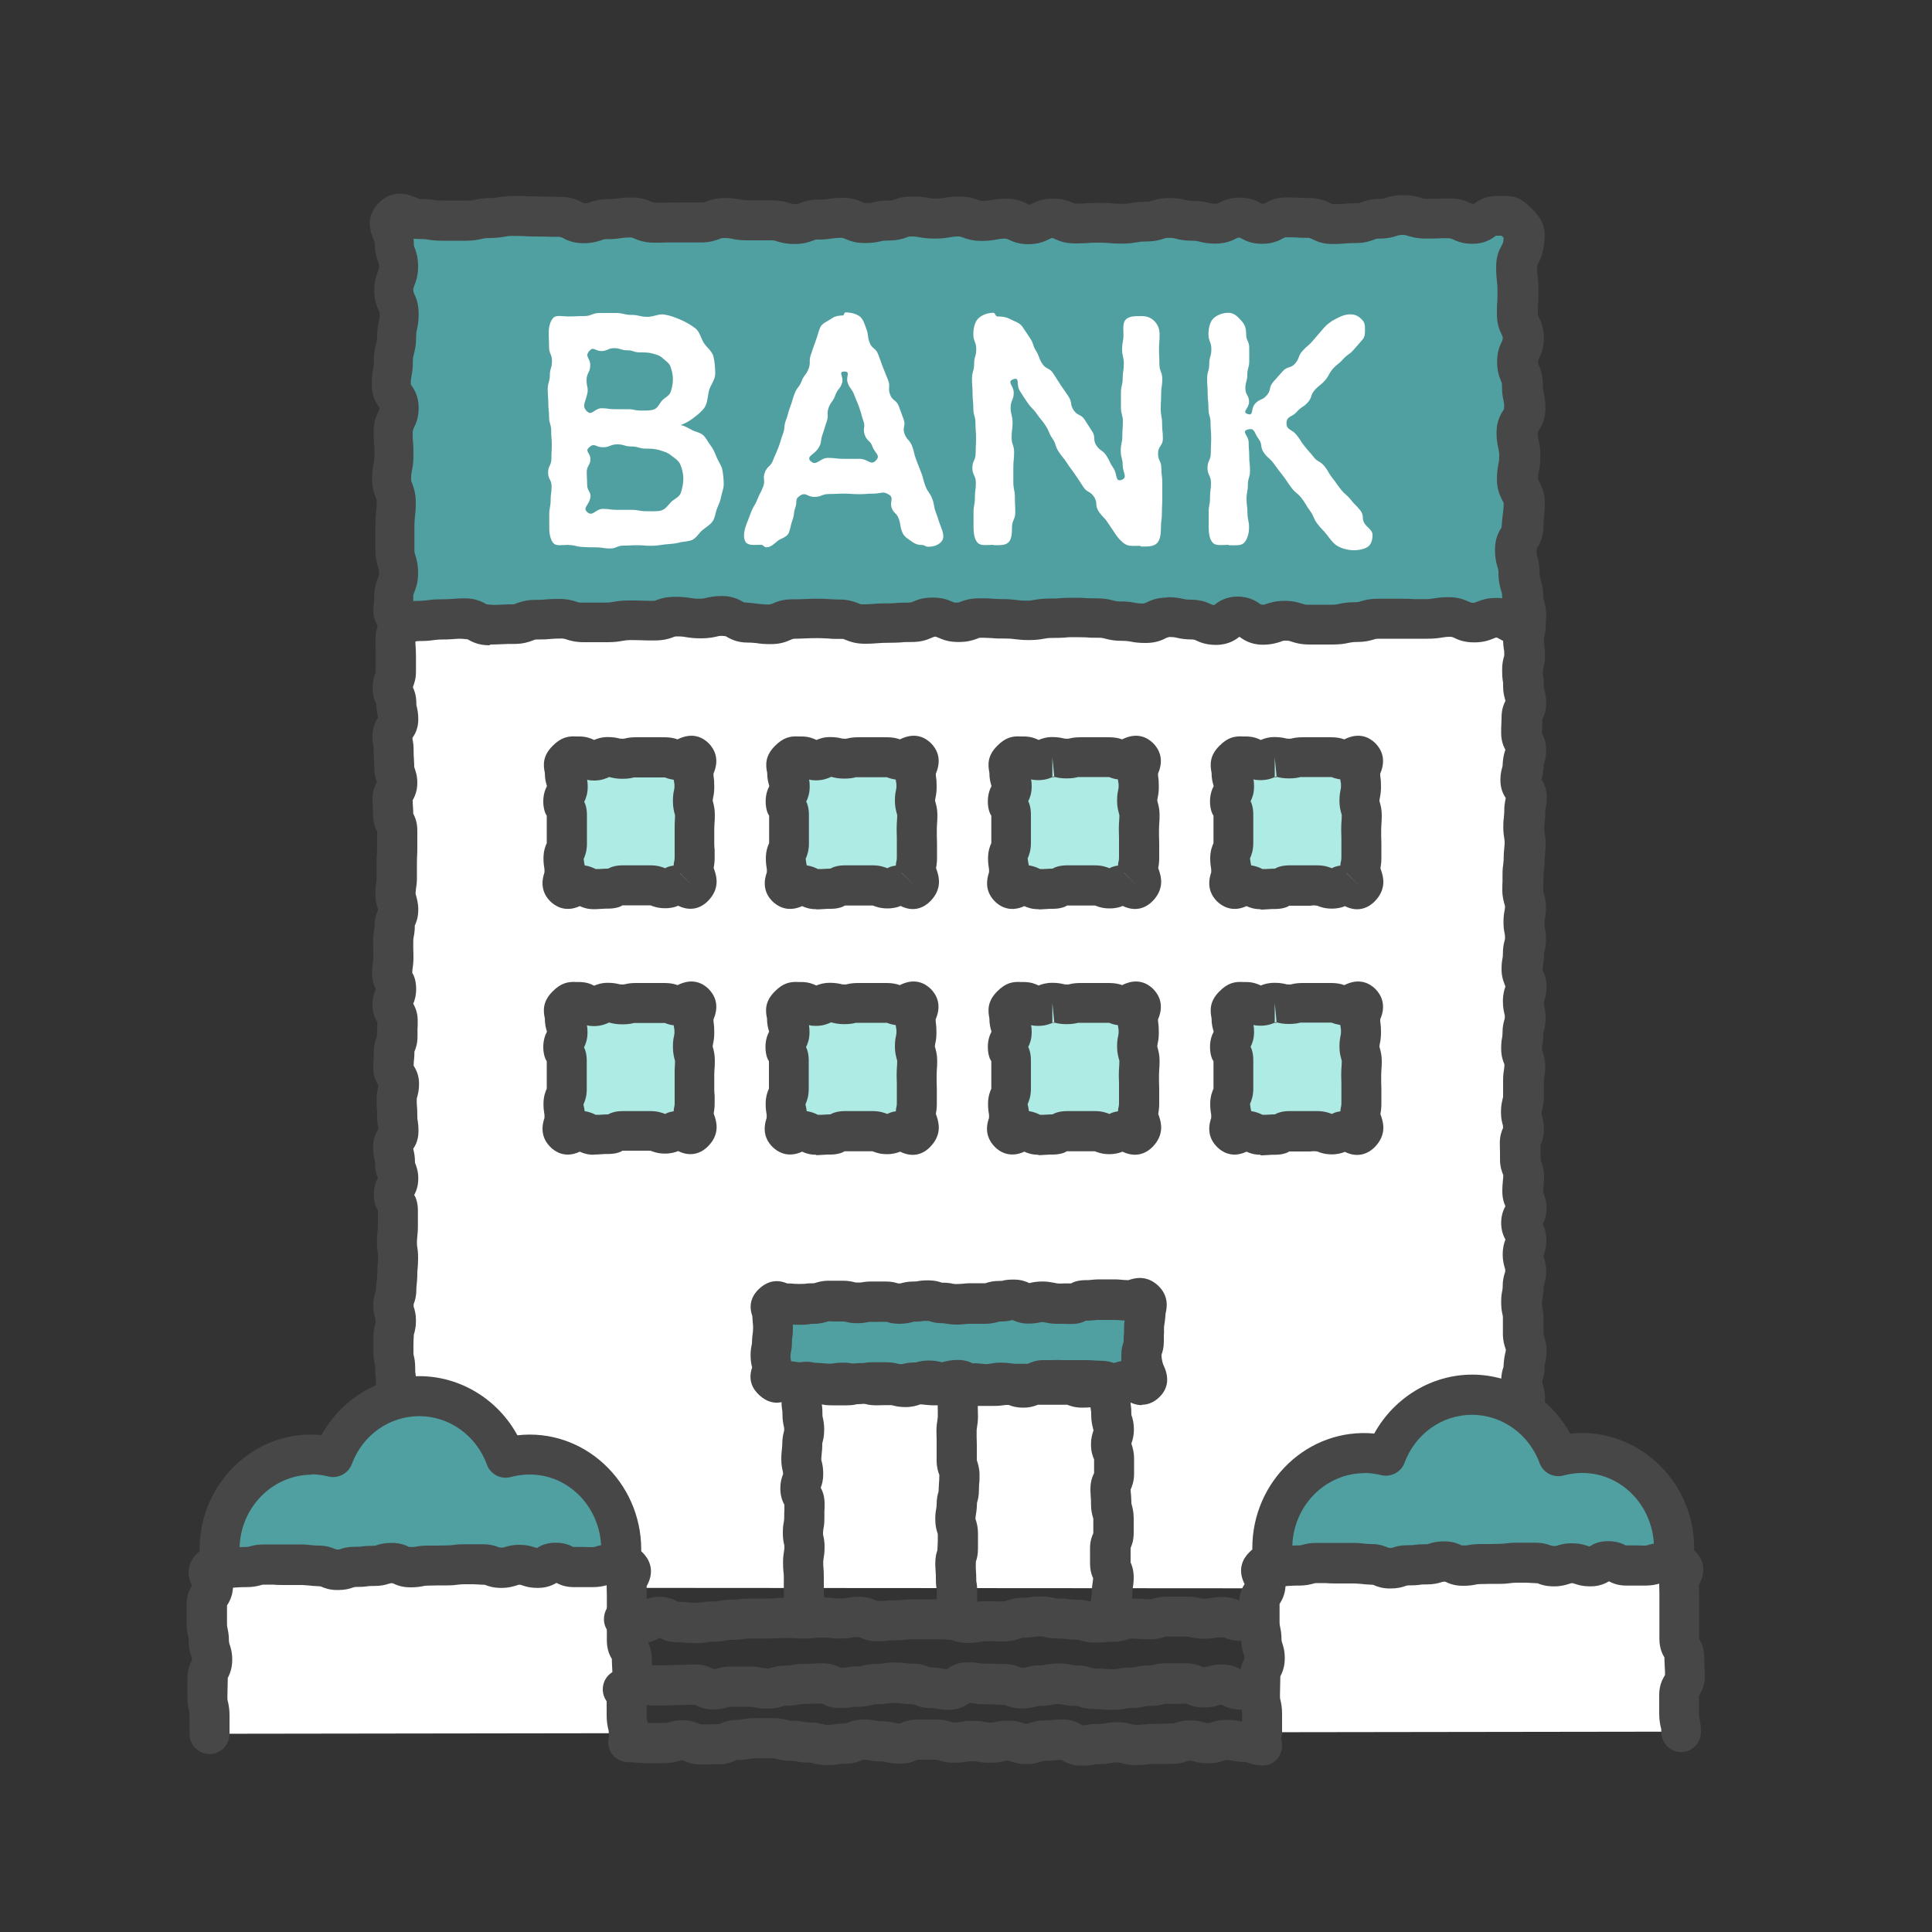
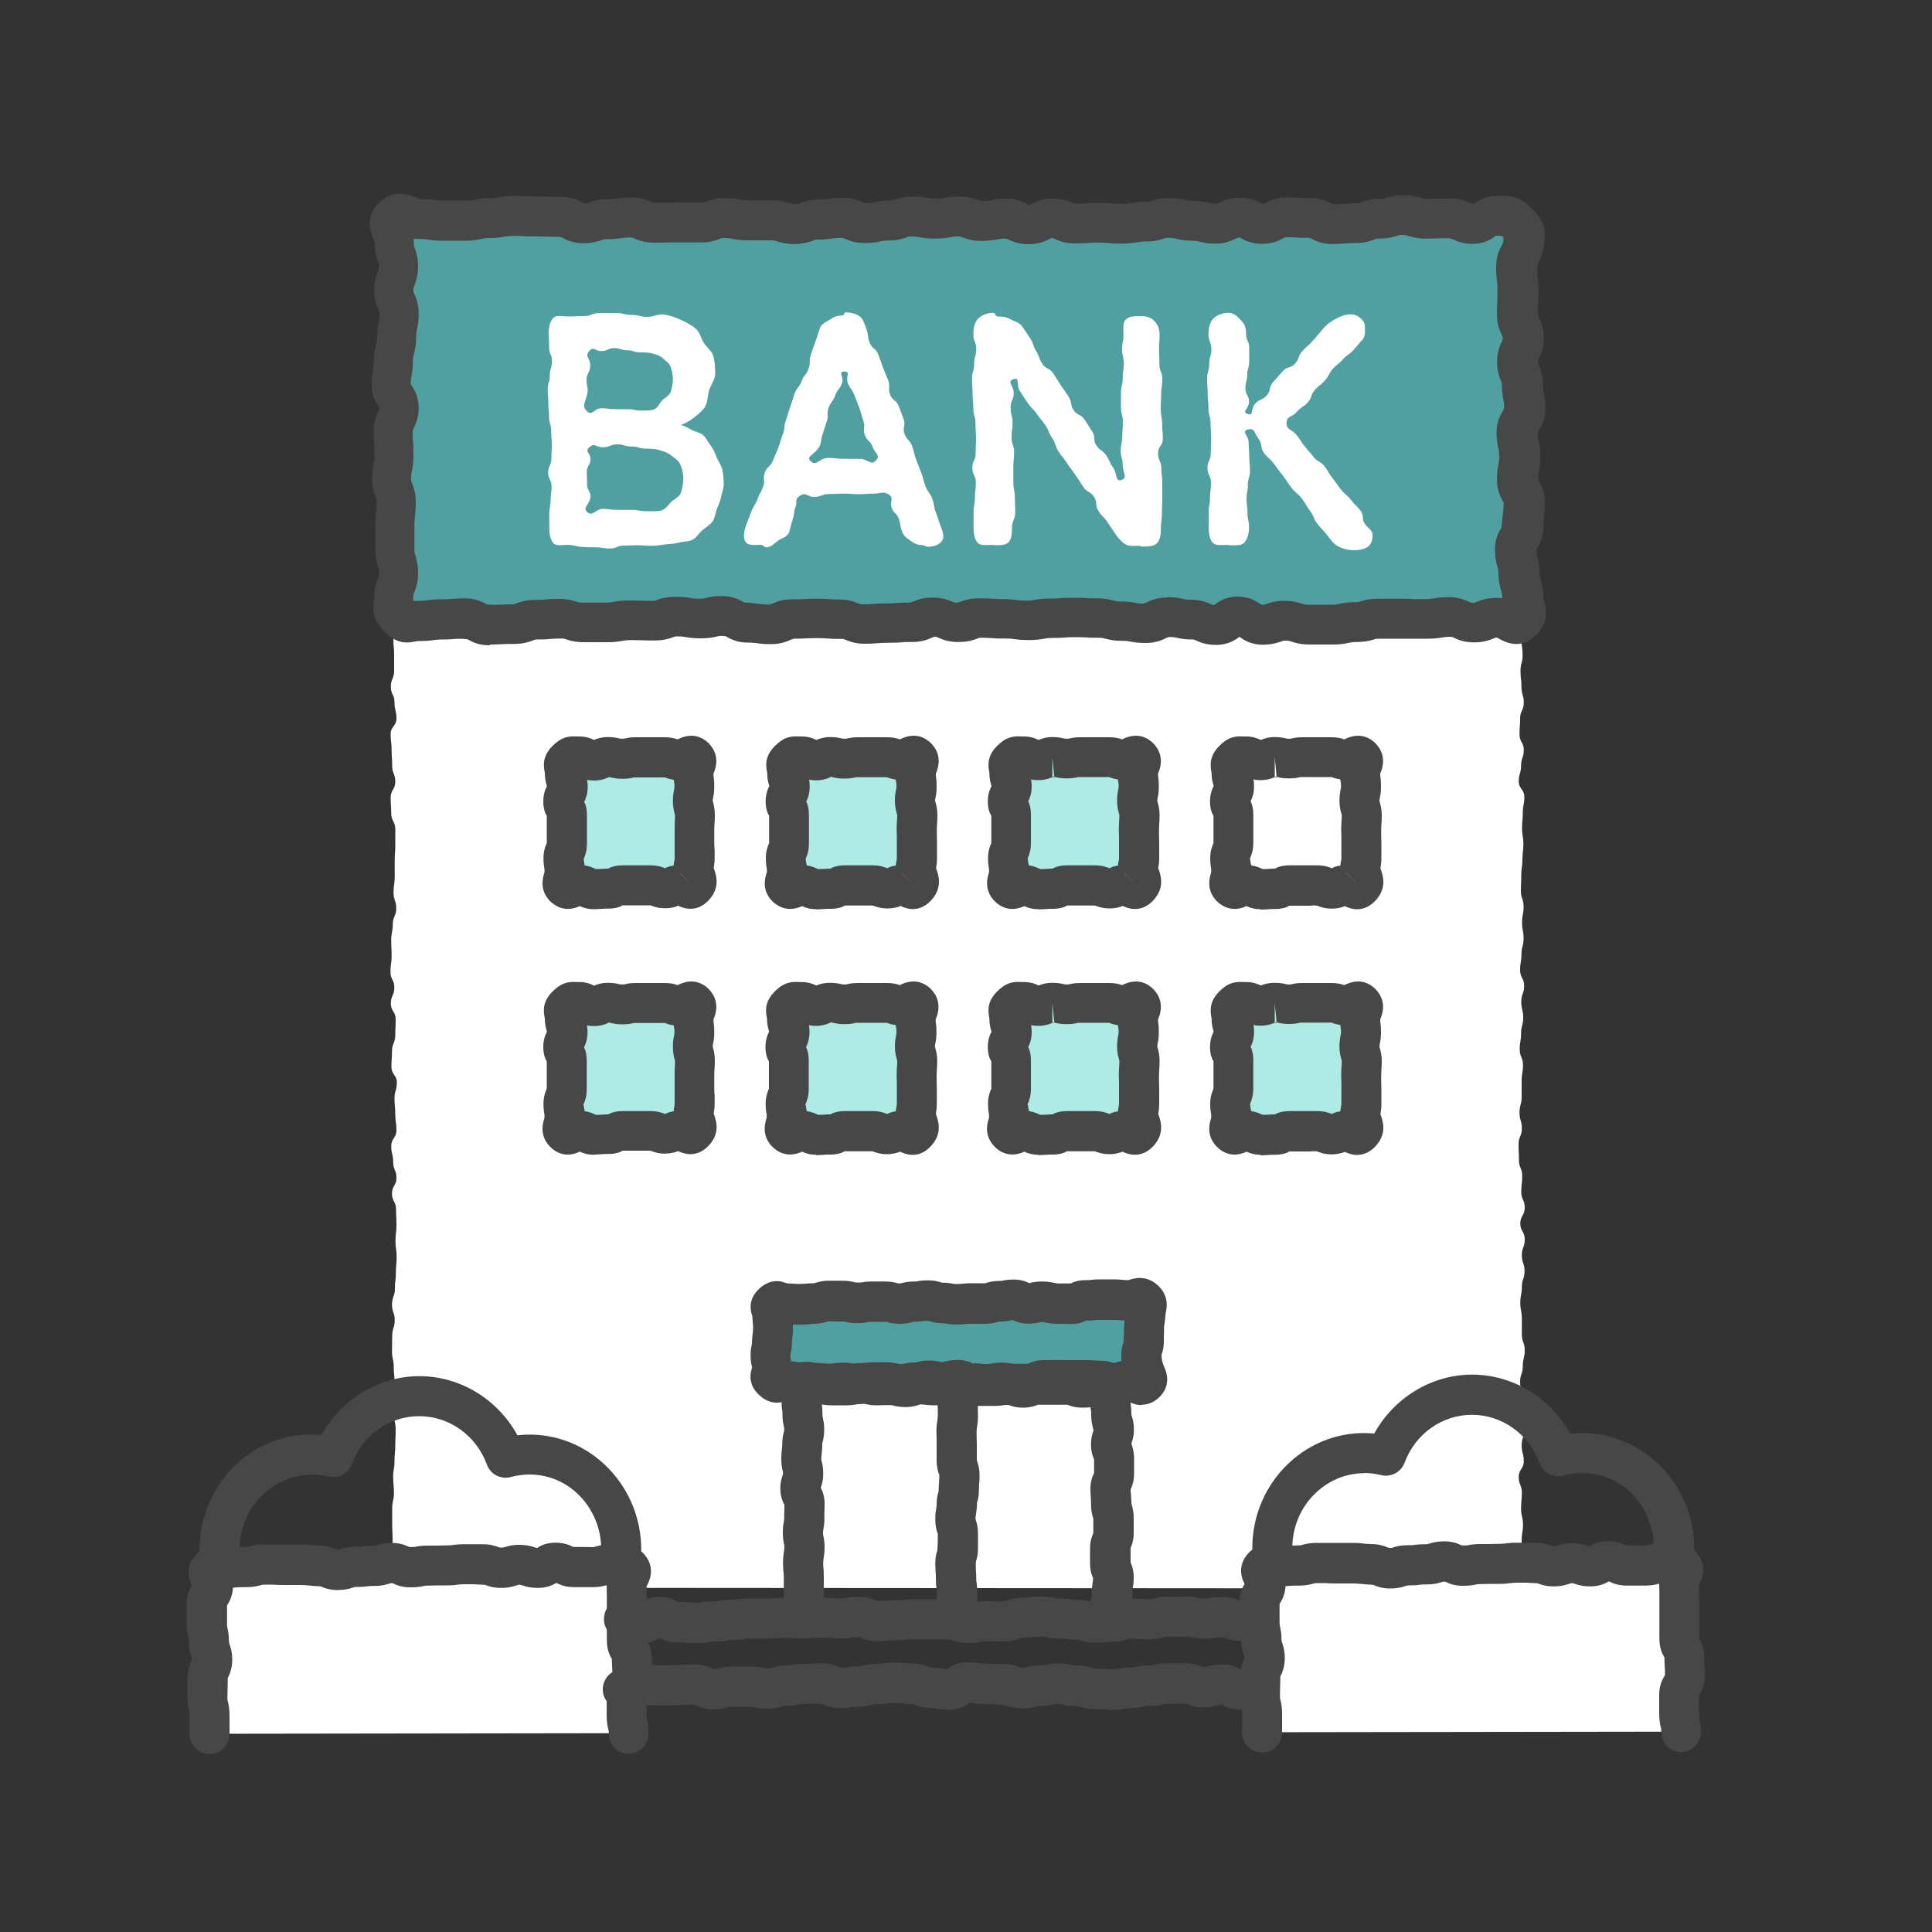
<svg xmlns="http://www.w3.org/2000/svg" id="_レイヤー_2" viewBox="0 0 100 100">
  <rect x="0" y="0" width="100" height="100" fill="#333333" stroke="none" />
  <defs>
    <style>.cls-1{fill:none;}.cls-2{fill:#474747;}.cls-3{fill:#aeebe5;}.cls-4{fill:#51a0a1;}.cls-5{fill:#fff;}</style>
  </defs>
  <g id="_レイヤー_1-2">
    <rect class="cls-1" width="100" height="100" />
    <path class="cls-5" d="M20.36,82.18c0-.41-.02-.41-.02-.82s-.11-.41-.11-.82.09-.41.09-.82-.02-.41-.02-.82,0-.41,0-.82.09-.41.09-.82-.04-.41-.04-.82.07-.41.07-.82.04-.41.04-.81.02-.41.02-.81-.09-.41-.09-.81-.12-.41-.12-.81.15-.41.15-.81-.04-.41-.04-.81-.09-.41-.09-.81.01-.41.01-.81.13-.41.13-.81-.14-.41-.14-.81.15-.41.15-.82.05-.41.05-.82.04-.41.04-.82-.06-.41-.06-.82.05-.41.05-.82-.02-.41-.02-.82-.21-.41-.21-.82.23-.41.23-.82-.17-.41-.17-.82-.1-.41-.1-.82.27-.41.27-.82-.06-.41-.06-.82-.04-.41-.04-.82.12-.41.12-.82-.28-.41-.28-.82.03-.41.03-.82.17-.41.17-.82.02-.41.02-.82-.25-.41-.25-.82.18-.41.18-.82-.2-.41-.2-.82.06-.41.06-.82-.02-.41-.02-.82.08-.41.08-.82.18-.41.18-.82-.14-.41-.14-.82.06-.41.06-.82,0-.41,0-.82.03-.41.03-.82,0-.41,0-.82-.21-.41-.21-.82-.03-.41-.03-.82.24-.41.24-.82-.16-.41-.16-.82-.03-.41-.03-.82-.05-.41-.05-.82.3-.41.3-.82-.1-.41-.1-.82-.19-.41-.19-.82.17-.41.17-.82,0-.41,0-.82-.04-.41-.04-.83.14-.41.14-.83-.45-.55-.16-.85.42-.11.83-.11.41.18.81.18.41-.08.81-.08.41-.03.81-.03.41-.09.81-.09.4.31.81.31.4-.02.81-.02.4-.16.81-.16.4-.06.81-.06.4-.02.81-.02.4.15.81.15.41-.12.81-.12.4.18.81.18.4-.03.81-.03.41,0,.81,0,.41-.04.81-.04.41.11.81.11.4-.19.81-.19.4.12.81.12.4-.1.81-.1.4-.04.81-.04.4.2.81.2.4-.31.81-.31.4.06.81.06.4.26.81.26.4-.17.81-.17.4.02.81.02.4-.07.81-.07.4-.05.81-.05.4.06.81.06.41.18.81.18.41-.03.81-.03.41-.25.81-.25.41.17.81.17.41-.02.81-.02.4.04.81.04.4-.05.81-.05.4.16.81.16.4-.21.81-.21.41.24.81.24.41-.25.81-.25.41.19.81.19.41-.23.81-.23.41.18.81.18.41.08.81.08.41.02.81.02.41-.27.81-.27.41.26.81.26.41-.07.81-.07.41-.17.81-.17.41.16.81.16.41-.14.81-.14.41.03.81.03.41.14.81.14.41-.08.81-.08.4-.04.81-.04.41.06.81.06.41-.16.81-.16.41.24.81.24.41-.2.81-.2.41-.01.81-.01.41.03.82.03.41.08.81.08.41-.04.81-.04.41.03.82.03.41.15.82.15.41-.12.81-.12.41-.07.81-.07.41.13.82.13.41-.05.82-.05.41-.16.82-.16.46-.07.75.22.17.34.17.75-.1.41-.1.82.06.41.06.82-.11.41-.11.82.05.41.05.82.12.41.12.82-.19.41-.19.82-.03.41-.03.82.22.41.22.81-.14.41-.14.81-.12.41-.12.81.29.41.29.81-.08.41-.08.81-.04.41-.04.81.07.41.07.81-.05.41-.05.81-.06.41-.06.81-.02.41-.02.81.14.41.14.82-.08.41-.08.82.08.41.08.82-.11.41-.11.82-.07.41-.07.82.21.41.21.82-.15.41-.15.82.1.41.1.82-.11.41-.11.82-.07.41-.07.82.17.41.17.82-.07.41-.07.82,0,.41,0,.82-.11.41-.11.82.12.41.12.82-.17.41-.17.82.02.41.02.82.17.41.17.82-.05.41-.05.82.18.41.18.82-.23.41-.23.82.23.41.23.82-.15.41-.15.82.14.41.14.82-.14.41-.14.82-.08.41-.08.82.08.41.08.82,0,.41,0,.82.15.41.15.82-.1.41-.1.82-.14.41-.14.82.15.41.15.82-.12.41-.12.82.2.41.2.82-.15.41-.15.82.11.41.11.82-.26.41-.26.82.16.41.16.82-.04.41-.04.82.1.41.1.82-.07.41-.07.82.1.41.1.83.02.41.02.83.03.41.03.83" />
-     <path class="cls-2" d="M78.96,83.21c-.57,0-1.04-.46-1.04-1.04,0-.16,0-.25-.01-.33-.01-.12-.02-.25-.02-.5,0-.19,0-.28,0-.38,0-.11,0-.23,0-.45,0-.08,0-.1-.02-.17-.04-.17-.08-.35-.08-.66s.03-.44.05-.59c.01-.06.02-.12.02-.23,0-.07,0-.08-.02-.15-.04-.17-.08-.36-.08-.67,0-.25.01-.38.02-.51,0-.08.02-.16.02-.31-.08-.22-.16-.45-.16-.82,0-.45.15-.74.25-.91,0-.02,0-.03-.02-.06-.04-.17-.09-.36-.09-.67,0-.36.07-.58.14-.76-.05-.17-.19-.44-.19-.88,0-.32.05-.52.1-.69q.02-.06.02-.12c-.08-.23-.15-.46-.15-.82,0-.34.06-.56.12-.74.02-.39.06-.58.1-.75.02-.07.02-.08.02-.15-.08-.23-.15-.46-.15-.82v-.82c0-.11-.02-.16-.03-.21-.03-.15-.06-.3-.06-.61s.03-.45.06-.6c.01-.06.02-.11.02-.22,0-.35.07-.57.13-.75v-.11c-.06-.21-.13-.43-.13-.78s.07-.59.14-.77c0,0,0,0,0,0-.1-.19-.22-.46-.22-.87s.13-.69.22-.86c-.07-.14-.16-.39-.16-.78,0-.27.02-.41.03-.54,0-.07.02-.14.02-.28-.08-.21-.17-.44-.17-.82,0-.18,0-.27,0-.36,0-.11-.01-.23-.01-.46,0-.38.08-.62.17-.81q0-.07-.01-.13c-.05-.18-.1-.37-.1-.7s.05-.51.09-.69c.02-.07.02-.07.02-.13v-.82c0-.29.03-.43.05-.57,0-.06.02-.12.02-.24-.08-.2-.17-.44-.17-.82,0-.29.02-.43.05-.58.01-.06.02-.12.02-.24,0-.32.05-.51.1-.69q.02-.07.02-.13c0-.08,0-.09-.02-.16-.04-.16-.08-.35-.08-.66,0-.35.07-.58.13-.76-.05-.15-.2-.43-.2-.88,0-.29.02-.43.05-.58.01-.06.02-.12.02-.24,0-.31.04-.51.09-.68.02-.07.02-.07.02-.14,0-.11-.01-.16-.02-.22-.03-.15-.06-.3-.06-.6s.03-.46.06-.61c.01-.05.02-.1.02-.21-.07-.25-.14-.47-.14-.82,0-.23,0-.34.01-.46,0-.09,0-.18,0-.36,0-.27.02-.41.04-.55,0-.07.02-.13.02-.27,0-.27.02-.4.03-.54,0-.07.02-.14.02-.28,0-.12-.01-.17-.02-.23-.02-.15-.05-.29-.05-.58,0-.26.01-.38.03-.51,0-.08.02-.15.02-.3,0-.3.03-.45.06-.6,0-.03.01-.06.02-.09-.13-.19-.28-.49-.28-.93,0-.33.06-.54.11-.71.02-.45.08-.66.14-.84,0-.02,0-.02.01-.02h0c-.1-.18-.22-.46-.22-.87,0-.24,0-.35.01-.47,0-.09.01-.17.01-.34,0-.44.13-.71.2-.85t-.02-.09c-.05-.17-.1-.37-.1-.69,0-.14,0-.21-.02-.28-.02-.14-.03-.27-.03-.54,0-.31.04-.5.09-.67.02-.07.02-.07.02-.14,0-.13,0-.2-.02-.26-.02-.14-.04-.28-.04-.55,0-.31.04-.5.08-.66,0-.02,0-.03.01-.04-.19.06-.4.11-.7.11-.14,0-.2,0-.27.02-.14.02-.27.04-.55.04-.33,0-.54-.06-.71-.11l-.1-.02c-.12,0-.17.01-.23.02-.15.02-.29.05-.58.05q-.05,0-.11.02c-.18.05-.38.11-.71.11-.36,0-.59-.07-.77-.14-.29-.01-.41-.02-.53-.03-.16-.01-.47-.01-.63,0-.13.01-.26.03-.52.03-.3,0-.45-.03-.6-.06-.05-.01-.11-.02-.21-.02-.24,0-.37,0-.49-.02-.18-.01-.52-.01-.7,0-.11,0-.22,0-.44,0-.09.07-.36.2-.81.2-.42,0-.7-.13-.86-.22-.2.08-.42.14-.76.14-.28,0-.42-.02-.55-.04-.14-.02-.42-.02-.55,0-.13.01-.26.03-.51.03-.11,0-.16.01-.21.02-.15.03-.3.06-.6.06-.35,0-.57-.07-.75-.13-.31-.01-.43-.02-.55-.03-.08,0-.16-.01-.33-.01-.24.08-.46.14-.81.14s-.59-.08-.78-.15c-.18.05-.44.16-.85.16-.12,0-.18.01-.24.02-.14.02-.29.05-.57.05-.37,0-.63-.1-.8-.2-.19.11-.45.21-.82.21-.22,0-.33,0-.45,0-.09,0-.18,0-.36,0-.3,0-.46-.03-.61-.06-.05-.01-.1-.02-.21-.02-.38,0-.63-.09-.78-.16-.19.1-.45.21-.85.21-.37,0-.62-.09-.77-.16-.19.1-.46.22-.85.22s-.66-.11-.83-.2c-.18.08-.43.18-.79.18s-.6-.08-.79-.15c-.16,0-.22,0-.29.01-.14.02-.27.04-.54.04-.25,0-.37-.01-.49-.02-.17-.01-.5-.01-.67,0-.11,0-.23.01-.45.01-.37,0-.61-.09-.76-.15-.19.11-.46.23-.86.23-.16,0-.24,0-.32.01-.12.01-.25.02-.49.02-.42,0-.68-.12-.82-.18-.27,0-.4-.02-.54-.04-.14-.02-.41-.02-.55,0-.13.01-.26.03-.52.03-.12,0-.18,0-.24.02-.14.02-.28.05-.57.05-.22,0-.33,0-.45,0-.09,0-.18,0-.36,0-.14.06-.39.17-.81.17-.45,0-.75-.16-.91-.26-.21,0-.32-.02-.44-.04-.04,0-.07-.01-.12-.01-.2.14-.5.31-.95.31s-.72-.14-.87-.21c-.08,0-.16.02-.23.02-.13.01-.26.03-.51.03-.08,0-.09,0-.16.02-.16.04-.34.08-.64.08-.33,0-.54-.06-.71-.11l-.1-1.05v1.04c-.11.06-.38.19-.81.19-.32,0-.51-.05-.69-.1q-.06-.02-.12-.02c-.16,0-.24,0-.32.01-.12.01-.25.02-.49.02h-.81c-.16,0-.24,0-.32.01-.12,0-.24.02-.49.02-.42,0-.68-.12-.83-.18-.04,0-.04,0-.1.02-.17.05-.37.1-.69.1-.36,0-.58-.07-.76-.14-.22-.01-.31,0-.4,0-.12,0-.23.01-.46.01-.13,0-.19,0-.25.02-.14.02-.28.04-.55.04-.21.08-.44.16-.81.16-.18,0-.26,0-.35,0-.12,0-.23.01-.46.01-.46,0-.76-.17-.94-.3-.01,0-.03,0-.04.01-.16.04-.34.07-.64.07-.16,0-.25,0-.33.01-.12,0-.24.02-.48.02-.1,0-.15.01-.2.02-.15.03-.3.06-.61.06-.18,0-.33-.02-.45-.05-.02.23-.07.39-.12.53-.02.25,0,.33,0,.41.01.13.02.25.02.5v.82c0,.38-.09.62-.16.81.06.13.18.4.18.84,0,.08,0,.09.02.16.04.17.08.36.08.67,0,.47-.18.78-.3.95,0,.06,0,.11.02.15.02.14.04.27.04.54,0,.16,0,.25.01.33,0,.12.02.25.02.49.08.23.16.46.16.82,0,.45-.15.74-.24.9,0,.11,0,.18.01.25,0,.11.02.23.02.44.09.18.21.45.21.87v.82c0,.24,0,.36-.01.47,0,.09-.01.17-.01.35v.82c0,.28-.03.42-.05.56,0,.06-.02.13-.02.26.07.26.14.48.14.82,0,.43-.12.69-.18.83,0,.29-.03.44-.06.6-.01.05-.02.1-.02.21,0,.18,0,.27,0,.36,0,.11.01.23.01.46,0,.28-.02.42-.04.56-.01.07-.02.13-.02.26.07.1.2.38.2.82,0,.38-.09.63-.15.77.1.19.23.46.23.86,0,.23,0,.34-.01.46,0,.09,0,.18,0,.36,0,.38-.08.61-.16.8,0,.27-.02.39-.03.51,0,.06-.01.12-.01.22.12.19.28.49.28.93,0,.33-.05.52-.1.7q-.02.06-.02.12c0,.16,0,.24.01.32.01.13.02.25.02.5,0,.13,0,.2.02.27.02.14.04.28.04.55,0,.45-.16.75-.27.91,0,.01,0,.03.01.05.04.17.08.36.08.67.08.21.17.44.17.82,0,.41-.12.68-.21.85.07.11.19.38.19.79,0,.19,0,.28,0,.37,0,.11,0,.22,0,.45,0,.27-.02.4-.03.54,0,.07-.02.14-.02.28s0,.2.02.27c.02.14.04.28.04.55,0,.25-.01.38-.02.51,0,.08-.02.15-.02.31,0,.27-.02.4-.03.54,0,.07-.02.14-.02.28,0,.36-.07.58-.14.76v.13c.06.18.12.39.12.73s-.06.55-.11.72c-.02.32-.02.43-.02.54,0,.09,0,.19,0,.37,0,.09,0,.11.02.19.04.16.07.34.07.63,0,.15,0,.23.02.3.01.13.03.26.03.51,0,.35-.07.58-.13.76v.11c.06.22.11.43.11.76,0,.08,0,.1.02.17.04.16.07.34.07.64,0,.23,0,.35-.01.46,0,.09,0,.18,0,.35,0,.26-.01.39-.03.52,0,.07-.02.15-.02.3,0,.29-.02.43-.05.58-.01.06-.02.12-.02.24,0,.15,0,.23.02.31.01.13.02.25.02.51,0,.31-.04.5-.07.62-.02.08-.02.1-.02.19v.82c0,.18.01.27.02.36,0,.11.01.23.01.46,0,.31-.04.5-.07.62-.02.07-.02.1-.02.19,0,.07,0,.08.02.15.04.17.09.36.09.67,0,.17,0,.26.01.34,0,.12.01.24.01.47,0,.57-.46,1.04-1.04,1.04s-1.04-.46-1.04-1.04c0-.17,0-.26-.01-.34,0-.12-.01-.24-.01-.47,0-.07,0-.08-.02-.15-.04-.17-.09-.36-.09-.67s.04-.5.07-.62c.02-.07.02-.1.02-.19,0-.18,0-.27,0-.36,0-.11-.01-.23-.01-.46v-.82c0-.31.03-.5.06-.62.02-.08.02-.1.02-.19,0-.15,0-.23-.02-.31-.01-.13-.02-.25-.02-.51,0-.29.02-.43.05-.58.01-.06.02-.12.02-.24,0-.26.01-.39.03-.52,0-.07.02-.15.02-.29,0-.23,0-.35.01-.46,0-.09,0-.18,0-.35,0-.09,0-.1-.02-.17-.04-.16-.07-.34-.07-.64l-.02-.11c-.05-.17-.11-.38-.11-.71,0-.35.07-.58.13-.76.01-.21,0-.28,0-.36-.01-.13-.03-.26-.03-.51,0-.09,0-.11-.02-.19-.04-.16-.07-.34-.07-.63,0-.22,0-.33,0-.44,0-.09,0-.19,0-.37,0-.34.06-.55.11-.72v-.14c-.06-.21-.12-.43-.12-.77s.07-.58.14-.76c.01-.32.03-.46.05-.59,0-.07.02-.14.02-.28,0-.25.01-.38.02-.51,0-.08.02-.15.02-.31,0-.13,0-.2-.02-.27-.02-.14-.04-.28-.04-.55s.02-.4.03-.54c0-.07.02-.14.02-.28,0-.19,0-.28,0-.37,0-.11,0-.22,0-.45-.07-.09-.21-.37-.21-.82,0-.42.12-.69.21-.85-.08-.2-.15-.43-.15-.78,0-.07,0-.08-.02-.15-.04-.17-.08-.36-.08-.67,0-.46.16-.75.27-.92,0-.07-.01-.11-.02-.16-.02-.14-.04-.28-.04-.55,0-.16,0-.24-.01-.32-.01-.13-.02-.25-.02-.5,0-.33.05-.52.1-.7,0-.01,0-.02,0-.03-.12-.19-.27-.48-.27-.91,0-.25.01-.37.02-.49,0-.08.01-.16.01-.33,0-.38.08-.61.16-.8,0-.25.01-.37.02-.48,0-.07,0-.15,0-.27-.11-.19-.25-.47-.25-.9s.11-.68.18-.82c-.06-.1-.2-.37-.2-.81,0-.28.02-.42.04-.56.01-.07.02-.13.02-.26,0-.18,0-.27,0-.36,0-.11-.01-.23-.01-.46,0-.31.03-.46.06-.61.01-.05.02-.1.02-.21,0-.43.12-.69.18-.83-.07-.25-.14-.46-.14-.81,0-.28.02-.42.04-.56,0-.06.02-.13.02-.26v-.82c0-.24.01-.35.02-.47,0-.09.01-.17.01-.35v-.77c-.09-.18-.21-.45-.21-.87,0-.16,0-.25-.01-.33,0-.12-.02-.25-.02-.49,0-.42.13-.7.23-.87-.07-.21-.14-.43-.14-.77,0-.16,0-.25-.01-.33,0-.12-.02-.25-.02-.49,0-.14,0-.21-.02-.28-.02-.14-.04-.27-.04-.54,0-.46.17-.76.29-.94,0-.01,0-.02-.01-.04-.04-.17-.08-.36-.08-.67-.07-.12-.19-.39-.19-.82,0-.38.08-.62.16-.81v-.84c0-.16,0-.24,0-.32-.01-.13-.02-.25-.02-.5,0-.34.06-.56.12-.73-.49-.86-.06-1.44.15-1.67.58-.59,1.18-.48,1.44-.44.04,0,.08.02.13.02.42,0,.69.12.83.18.05-.01.13-.01.19-.02.15-.03.3-.06.61-.06.16,0,.25,0,.33-.01.16-.01.38.02.66-.04.16-.04.34-.07.64-.07.47,0,.78.18.95.31.09,0,.15,0,.21,0,.12,0,.23-.01.46-.01.21-.08.44-.16.81-.16.13,0,.19,0,.25-.02.14-.02.28-.04.55-.04.17,0,.26,0,.35,0,.12,0,.23-.01.46-.01.36,0,.58.07.76.14.1.01.11,0,.17,0,.17-.05.37-.1.69-.1.42,0,.68.12.82.18.11,0,.22,0,.3-.01.12,0,.24-.02.49-.02h.81c.16,0,.24,0,.31-.01.12-.01.25-.02.5-.02.32,0,.52.05.69.1q.06.02.12.02c.11-.06.38-.19.81-.19.33,0,.54.05.71.11l.1.02c.08,0,.09,0,.16-.02.16-.04.34-.08.64-.08.15,0,.22,0,.29-.02.13-.01.26-.03.51-.03.34,0,.58.08.74.15.19-.13.48-.26.88-.26.27,0,.41.02.55.04.07,0,.13.02.26.02.41,0,.69.13.86.23.15-.06.39-.15.75-.15.22,0,.33,0,.45,0,.09,0,.18,0,.36,0,.12,0,.18,0,.24-.02.14-.02.28-.05.57-.05.14,0,.22,0,.29-.02.13-.01.26-.03.52-.03.28,0,.42.02.56.04.06,0,.13.02.25.02.42,0,.68.12.82.18.15,0,.23,0,.31-.01.11,0,.21-.02.4-.02.19-.11.47-.25.91-.25s.67.11.81.17c.18,0,.27,0,.36,0,.11,0,.23-.01.45-.01.25,0,.37.01.49.02.15.01.44.01.58,0,.14-.02.27-.04.54-.04.36,0,.59.08.78.15.18-.09.44-.2.84-.2.37,0,.63.1.8.19.18-.1.45-.21.82-.21s.63.1.79.16c.19-.1.45-.21.84-.21.42,0,.69.12.83.18.29,0,.44.03.59.06.05.01.1.02.2.02.22,0,.33,0,.45,0,.07,0,.14,0,.25,0,.19-.12.48-.27.92-.27s.74.16.91.26c.06,0,.1-.01.14-.02.14-.02.29-.05.57-.05.14-.06.4-.17.81-.17.36,0,.59.08.78.15.28-.07.5-.13.85-.13.24,0,.36,0,.48.02.08,0,.16.01.33.01.35,0,.57.07.75.13.17.01.23,0,.28,0,.15-.03.3-.06.6-.06.15,0,.22,0,.3-.02.13-.01.26-.03.51-.03.28,0,.42.02.55.04.06,0,.13.02.26.02.21-.08.44-.16.82-.16.41,0,.68.13.85.22.12-.07.38-.18.77-.18.19,0,.28,0,.37,0,.11,0,.22,0,.44,0,.24,0,.37,0,.49.02.08,0,.16.01.33.01.3,0,.45.03.6.06.12.02.38.02.51,0,.13-.01.26-.03.52-.03.24,0,.36,0,.48.02.08,0,.17.01.34.01.36,0,.59.07.77.14.1.01.1.01.15,0,.18-.05.38-.11.71-.11.12,0,.17-.01.23-.02.15-.02.29-.05.58-.05.33,0,.54.06.72.11l.1.02c.14,0,.21,0,.27-.02.14-.02.27-.04.54-.04.23-.08.46-.16.82-.16h.16c.48-.03.86.05,1.33.52.47.46.53.86.49,1.32,0,.04-.01.09-.01.16,0,.31-.04.5-.08.66-.02.07-.02.08-.02.15,0,.13,0,.2.02.26.02.14.04.28.04.55,0,.31-.04.5-.09.67-.02.07-.02.07-.02.14,0,.14,0,.21.02.28.02.14.03.27.03.54q0,.06.02.13c.05.17.1.37.1.69,0,.44-.13.71-.2.85,0,.2,0,.32-.01.44,0,.07-.01.15-.01.28.1.18.22.46.22.88,0,.34-.06.56-.12.73-.02.41-.07.62-.12.79,0,0,0,0,0,0,.13.19.27.48.27.91,0,.3-.03.45-.06.6-.01.05-.02.1-.02.21,0,.26-.01.38-.03.51,0,.08-.02.15-.02.3,0,.12.01.17.02.23.02.15.05.29.05.58,0,.27-.02.4-.03.54,0,.07-.02.14-.02.28,0,.27-.02.41-.04.55,0,.07-.02.13-.02.27,0,.23,0,.34-.01.46,0,.09,0,.18,0,.36.07.25.14.47.14.82,0,.3-.03.46-.06.61-.01.05-.02.1-.02.21s.01.16.02.22c.03.15.06.3.06.6,0,.31-.04.51-.09.68-.02.07-.02.07-.02.14,0,.29-.02.43-.05.58-.01.06-.02.12-.02.24.07.09.21.36.21.82,0,.35-.07.58-.13.76-.01.14-.01.15,0,.22.04.16.08.35.08.66,0,.32-.05.51-.1.69q-.02.07-.02.13c0,.29-.02.43-.05.58-.01.06-.02.12-.02.24.08.2.17.44.17.82,0,.29-.02.43-.05.57,0,.06-.02.12-.02.24v.82c0,.32-.05.51-.1.69-.02.07-.02.07-.02.13q0,.06.02.12c.05.18.1.37.1.7,0,.38-.08.62-.17.81,0,.19,0,.28,0,.37,0,.11.01.23.01.46.08.21.17.44.17.82,0,.27-.02.41-.03.54,0,.07-.02.14-.02.28.06.13.18.4.18.82,0,.39-.11.66-.2.83.09.18.19.44.19.81s-.07.59-.14.77v.12c.06.18.13.4.13.74s-.07.57-.13.75c-.01.37-.04.52-.07.67-.01.06-.02.11-.02.22s.01.16.02.21c.03.15.06.3.06.61v.82c.08.23.16.46.16.82,0,.31-.04.5-.08.67-.02.07-.02.08-.02.15,0,.34-.06.56-.12.74v.11c.06.2.14.43.14.79,0,.32-.05.52-.1.69q-.02.07-.02.12c.07.11.2.38.2.82,0,.36-.07.58-.13.76-.01.13-.01.14,0,.21.04.17.09.36.09.67,0,.42-.14.71-.23.88.07.21.14.43.14.77,0,.25-.01.38-.02.51,0,.08-.02.16-.02.31,0,.07,0,.08.02.15.04.17.08.36.08.67s-.03.44-.05.59c-.01.06-.02.12-.02.23,0,.08,0,.1.02.17.04.17.08.35.08.66,0,.19,0,.28,0,.38,0,.11,0,.23,0,.45,0,.16,0,.25.01.33.01.12.02.25.02.5,0,.57-.46,1.04-1.04,1.04Z" />
    <path class="cls-4" d="M78.52,11.54c-.43-.43-.46-.34-1.07-.34s-.61.42-1.21.42-.61-.3-1.21-.3-.61.02-1.21.02-.61-.19-1.21-.19-.61.19-1.21.19-.61.22-1.21.22-.61.05-1.21.05-.61-.32-1.21-.32-.6-.03-1.21-.03-.6.34-1.21.34-.6-.33-1.21-.33-.6.32-1.21.32-.6-.15-1.21-.15-.6-.15-1.21-.15-.6.19-1.21.19-.6.11-1.21.11-.61-.05-1.21-.05-.61.04-1.21.04-.61-.26-1.21-.26-.61.29-1.21.29-.6-.29-1.21-.29-.6.12-1.21.12-.61-.23-1.21-.23-.61.11-1.21.11-.61-.11-1.21-.11-.61.21-1.21.21-.61.13-1.21.13-.61-.26-1.21-.26-.61.09-1.21.09-.61.23-1.21.23-.61-.19-1.21-.19-.61.01-1.21.01-.61-.12-1.21-.12-.61.23-1.21.23-.6,0-1.21,0-.6.01-1.21.01-.61-.27-1.22-.27-.61.1-1.21.1-.61.21-1.21.21-.61-.33-1.22-.33-.61-.02-1.21-.02-.61-.03-1.22-.03-.61.11-1.22.11-.61.14-1.22.14-.61,0-1.22,0-.61-.08-1.22-.08-.94-.54-1.37-.11.09.76.09,1.37.22.61.22,1.22-.25.61-.25,1.22.29.61.29,1.22-.13.61-.13,1.21-.17.61-.17,1.21-.11.61-.11,1.22.41.61.41,1.22-.31.61-.31,1.22.04.61.04,1.22-.12.61-.12,1.22.23.61.23,1.22-.07.61-.07,1.22,0,.61,0,1.22.19.61.19,1.22-.25.61-.25,1.23-.19.63.24,1.07.45.17,1.05.17.61-.09,1.21-.09.61-.05,1.21-.05.61.35,1.21.35.61-.03,1.21-.03.61-.23,1.21-.23.61-.06,1.21-.06.61.19,1.21.19.61-.01,1.21-.01.6-.1,1.21-.1.6.02,1.21.02.6-.21,1.21-.21.6.1,1.21.1.6-.14,1.21-.14.6.36,1.21.36.6.07,1.21.07.6-.27,1.21-.27.61-.03,1.21-.03.61.03,1.21.03.61.25,1.21.25.61-.05,1.21-.05.6-.04,1.21-.04.6-.26,1.21-.26.61.26,1.21.26.61-.22,1.21-.22.61.04,1.21.04.61.08,1.21.08.61-.11,1.21-.11.61-.04,1.21-.04.61.03,1.21.03.61.16,1.21.16.61.1,1.21.1.61-.31,1.21-.31.61.13,1.21.13.61.29,1.21.29.6-.44,1.21-.44.6.44,1.21.44.61-.21,1.22-.21.61.2,1.21.2.61,0,1.21,0,.61-.13,1.22-.13.61-.18,1.21-.18.61,0,1.22,0,.61.02,1.22.02.61-.1,1.22-.1.61.29,1.22.29.61-.25,1.22-.25.84.61,1.27.18.07-.66.07-1.27-.19-.61-.19-1.22-.18-.61-.18-1.22.38-.61.38-1.22.07-.61.07-1.21-.35-.61-.35-1.21.13-.61.13-1.22-.15-.61-.15-1.22.41-.61.41-1.22-.13-.61-.13-1.22-.25-.61-.25-1.22.3-.61.3-1.22-.31-.61-.31-1.22.03-.61.03-1.22-.06-.61-.06-1.22.26-.59.36-1.2c.09-.57.1-.67-.33-1.11Z" />
    <path class="cls-2" d="M25.32,33.4c-.58,0-.92-.2-1.12-.31-.35-.04-.48-.03-.61-.02-.17.01-.34.03-.68.03-.23,0-.34.02-.46.03-.19.03-.38.05-.75.05-.09,0-.15.01-.23.03-.46.09-.96.1-1.56-.51-.55-.56-.62-.98-.56-1.52,0-.07.02-.16.02-.28,0-.47.1-.76.2-1.01.05-.11.05-.12.05-.22,0-.15-.01-.19-.05-.3-.07-.24-.14-.49-.14-.92v-1.22c0-.36.02-.55.04-.73.01-.12.03-.25.03-.5,0-.11,0-.13-.05-.24-.09-.24-.19-.52-.19-.98,0-.41.04-.63.08-.81.02-.1.04-.21.04-.41,0-.27,0-.41-.02-.55-.01-.17-.02-.34-.02-.67,0-.55.17-.88.27-1.08l.04-.14c-.16-.23-.41-.6-.41-1.22,0-.39.03-.59.07-.79.02-.11.04-.22.04-.43,0-.41.06-.65.12-.89.03-.12.05-.17.05-.33,0-.41.05-.65.09-.82.03-.13.04-.2.04-.39q0-.07-.04-.17c-.09-.19-.24-.51-.24-1.05,0-.47.1-.75.2-1,.04-.11.05-.12.05-.22,0-.12,0-.14-.05-.25-.09-.24-.17-.51-.17-.96,0-.03-.04-.14-.07-.22-.13-.31-.47-1.14.29-1.89.76-.75,1.58-.4,1.9-.27.07.03.18.08.21.08.37,0,.56.02.74.05.12.02.24.03.48.03h1.22c.18,0,.25,0,.37-.03.18-.04.42-.1.85-.1.21,0,.32-.02.42-.04.18-.03.4-.07.79-.07.33,0,.49,0,.66.02.14,0,.28.01.56.01.33,0,.49,0,.65.01.14,0,.28.01.56.01.57,0,.9.18,1.1.29l.12.04c.13,0,.16,0,.27-.05.19-.06.47-.16.94-.16.22,0,.33-.02.45-.03.19-.03.38-.06.77-.06.48,0,.77.11,1.03.22q.1.05.19.05h.59c.16,0,.31-.01.62-.01h1.21c.12,0,.13-.01.24-.05.24-.09.52-.18.97-.18.4,0,.63.04.81.08.1.02.2.04.41.04.29,0,.44,0,.58,0,.16,0,.31,0,.63,0,.42,0,.67.07.91.14.12.04.15.05.3.05.12,0,.13,0,.25-.05.24-.09.52-.18.97-.18.23,0,.34-.02.46-.03.19-.03.38-.06.76-.06.48,0,.77.11,1.02.22q.11.05.19.05c.2,0,.27-.01.39-.04.17-.04.41-.09.82-.09.13,0,.15,0,.26-.05.19-.07.47-.16.95-.16.4,0,.62.04.8.07.1.02.21.04.41.04s.31-.02.42-.04c.18-.03.4-.07.79-.07.46,0,.73.09.98.18.11.04.12.05.23.05.2,0,.3-.02.4-.04.22-.04.43-.08.81-.08.54,0,.86.16,1.05.25.18.09.13.09.31,0,.19-.09.51-.25,1.05-.25.47,0,.76.1,1.01.21q.11.05.2.05c.27,0,.41,0,.55-.02.17-.01.33-.02.67-.02s.52.01.69.03c.13.01.26.02.52.02.21,0,.32-.02.42-.04.2-.03.39-.07.78-.07.14,0,.18-.01.29-.05.18-.06.45-.14.92-.14.43,0,.68.06.86.11.12.03.18.04.35.04.43,0,.68.06.86.11.12.03.18.04.35.04l.12-.04c.2-.1.53-.28,1.09-.28s.9.18,1.1.29l.1.04.1-.04c.2-.11.54-.3,1.11-.3.33,0,.5,0,.66.02.14,0,.27.01.55.01.56,0,.89.18,1.09.28l.12.04c.26,0,.39-.01.52-.02.17-.01.35-.03.69-.03.12,0,.13,0,.25-.05.24-.09.51-.18.97-.18.14,0,.18-.01.3-.05.18-.06.45-.14.91-.14s.74.09.92.14c.11.04.15.05.29.05.28,0,.43,0,.57-.01.16,0,.32-.01.64-.01.54,0,.87.16,1.06.25l.15.04c.22-.16.59-.42,1.21-.42h.23c.61-.02.99.06,1.57.65.72.73.74,1.19.62,1.99-.07.45-.21.72-.3.89l-.04.15c0,.25.01.38.03.51.02.18.04.36.04.72,0,.33,0,.5-.02.66,0,.14-.01.28-.01.56l.04.14c.1.2.27.53.27,1.08s-.16.87-.26,1.07l-.04.15c0,.1,0,.11.05.22.1.25.2.53.2,1,0,.2.02.27.04.39.04.17.09.41.09.83,0,.62-.25.99-.38,1.19-.03.21-.01.27.02.4.04.18.1.42.1.85s-.05.65-.08.82c-.03.12-.04.2-.04.4.15.29.35.63.35,1.21,0,.36-.02.55-.04.73-.01.12-.03.24-.03.48,0,.6-.21.95-.34,1.15-.03.22-.02.27.01.38.07.24.13.48.13.9,0,.15.01.19.05.31.07.24.14.49.14.91,0,.08.02.14.05.26.09.34.28,1.04-.42,1.74-.54.53-1.18.6-1.9.19-.04-.02-.08-.05-.13-.07-.07,0-.07,0-.18.05-.25.1-.53.2-1,.2-.54,0-.86-.15-1.06-.25q-.09-.04-.16-.04c-.22,0-.33.02-.45.04-.19.03-.39.06-.77.06-.32,0-.48,0-.64,0-.15,0-.29,0-.58,0h-1.22c-.15,0-.2,0-.31.04-.24.07-.48.13-.9.13-.19,0-.26.02-.39.04-.17.04-.41.09-.83.09h-1.21c-.47,0-.75-.09-.93-.15-.12-.04-.15-.05-.28-.05s-.16,0-.27.05c-.19.06-.47.16-.94.16-.64,0-1.01-.27-1.21-.41-.19.15-.57.42-1.21.42-.54,0-.86-.15-1.05-.24q-.09-.04-.16-.04c-.41,0-.65-.05-.82-.09-.13-.03-.2-.04-.39-.04l-.13.04c-.2.1-.53.27-1.08.27-.39,0-.58-.03-.78-.07-.11-.02-.22-.04-.44-.04-.4,0-.64-.05-.87-.11-.12-.03-.17-.05-.34-.05-.33,0-.49,0-.65-.02-.14,0-.28-.01-.56-.01s-.4,0-.53.02c-.17.01-.34.02-.68.02-.21,0-.32.02-.42.04-.18.03-.39.07-.79.07-.37,0-.56-.03-.75-.05-.12-.02-.23-.03-.46-.03-.33,0-.5,0-.67-.02-.14,0-.27-.02-.55-.02-.12,0-.14,0-.25.05-.24.09-.51.17-.96.17-.47,0-.76-.1-1.01-.21-.21-.09-.18-.09-.4,0-.25.11-.54.21-1.01.21-.27,0-.4,0-.54.02-.17.01-.33.02-.67.02-.26,0-.39.01-.52.02-.17.01-.34.03-.69.03-.47,0-.75-.1-1-.2-.11-.05-.11-.05-.21-.05-.33,0-.5,0-.67-.02-.14,0-.27-.02-.55-.02s-.42,0-.56.01c-.16,0-.33.02-.66.02q-.08,0-.18.05c-.19.08-.5.23-1.03.23-.37,0-.55-.02-.73-.05-.12-.01-.24-.03-.48-.03-.59,0-.93-.21-1.14-.33-.25-.03-.31-.02-.43.01-.18.04-.42.1-.84.1-.38,0-.57-.03-.77-.06-.11-.02-.22-.04-.44-.04-.12,0-.15,0-.26.05-.19.07-.47.16-.95.16-.32,0-.48,0-.65-.01-.14,0-.28-.01-.56-.01-.22,0-.32.02-.43.04-.19.03-.39.07-.78.07-.29,0-.44,0-.58,0-.16,0-.31,0-.63,0-.46,0-.73-.08-.91-.14-.11-.04-.15-.05-.3-.05-.25,0-.38.01-.51.02-.18.02-.35.03-.7.03-.11,0-.13,0-.24.05-.24.09-.52.18-.97.18-.28,0-.42,0-.55.01-.16,0-.33.02-.66.02ZM60.43,30.91c.41,0,.65.05.82.09.13.03.2.04.39.04.54,0,.86.15,1.05.24q.09.04.16.04c.2-.17.57-.44,1.21-.44s1.01.27,1.21.41c.13.02.16.01.27-.03.19-.06.47-.16.94-.16s.74.09.93.15c.12.04.15.05.29.05h1.21c.2,0,.27-.01.39-.04.17-.04.41-.09.83-.09.15,0,.2-.01.31-.05.24-.07.48-.13.9-.13h1.22c.32,0,.48.01.64.02.15,0,.29,0,.58,0,.22,0,.33-.02.45-.04.19-.03.39-.06.77-.06.54,0,.86.16,1.06.25q.09.04.16.04c.1,0,.11,0,.22-.05.25-.1.53-.2,1-.2.11,0,.21,0,.31.02,0-.03,0-.05,0-.08,0-.15-.01-.19-.05-.31-.07-.24-.14-.49-.14-.91,0-.16-.01-.2-.05-.32-.07-.24-.13-.48-.13-.9,0-.6.21-.94.34-1.15.03-.43.05-.61.08-.79.01-.12.03-.24.03-.48-.15-.29-.35-.63-.35-1.21,0-.41.05-.65.08-.82.03-.13.04-.2.04-.4,0-.18-.02-.24-.04-.37-.04-.18-.1-.42-.1-.85,0-.62.25-.99.38-1.19.03-.23.01-.3-.01-.42-.04-.17-.09-.41-.09-.83,0-.1,0-.11-.05-.22-.1-.25-.2-.53-.2-1,0-.55.16-.87.26-1.07l.04-.15-.04-.14c-.1-.2-.27-.53-.27-1.08,0-.33,0-.5.02-.66,0-.14.01-.28.01-.56,0-.25-.01-.38-.03-.51-.02-.18-.04-.36-.04-.72,0-.55.14-.86.29-1.13.05-.1.07-.12.08-.23,0-.06.02-.11.02-.16-.02-.02-.04-.04-.07-.07h0s-.02-.02-.04-.04h-.29c-.22.17-.59.42-1.21.42-.54,0-.87-.16-1.06-.25l-.15-.04c-.28,0-.43,0-.57.01-.16,0-.32.01-.64.01-.46,0-.74-.09-.92-.14-.12-.04-.15-.05-.29-.05s-.18.01-.3.05c-.18.06-.45.14-.91.14-.12,0-.13,0-.25.05-.24.09-.51.18-.96.18-.26,0-.39.01-.52.02-.17.01-.35.03-.69.03-.56,0-.89-.18-1.09-.28l-.12-.04c-.33,0-.5,0-.66-.02-.14,0-.27-.01-.55-.01l-.1.04c-.2.11-.54.3-1.11.3s-.9-.18-1.1-.29l-.1-.04-.12.04c-.2.1-.53.28-1.09.28-.43,0-.68-.06-.86-.11-.12-.03-.18-.04-.35-.04-.43,0-.68-.06-.86-.11-.12-.03-.18-.04-.35-.04-.14,0-.18.01-.29.05-.18.06-.45.14-.92.14-.21,0-.32.02-.43.04-.2.03-.39.07-.78.07-.34,0-.52-.01-.69-.03-.13-.01-.26-.02-.52-.02s-.41,0-.55.02c-.17,0-.33.02-.67.02-.47,0-.76-.1-1.01-.21-.19-.08-.14-.11-.36,0-.19.09-.51.25-1.05.25s-.86-.16-1.05-.25q-.09-.04-.16-.04c-.2,0-.3.02-.4.04-.22.04-.43.08-.81.08-.46,0-.73-.09-.98-.18-.11-.04-.12-.05-.23-.05-.21,0-.31.02-.42.04-.18.03-.4.07-.79.07s-.62-.04-.8-.07c-.1-.02-.21-.04-.41-.04-.13,0-.15,0-.26.05-.19.07-.47.16-.95.16-.19,0-.26.01-.39.04-.17.04-.41.09-.82.09-.48,0-.77-.11-1.02-.22q-.11-.05-.19-.05c-.23,0-.34.02-.46.03-.19.03-.38.06-.76.06-.12,0-.13,0-.24.05-.24.09-.52.18-.97.18-.42,0-.67-.07-.91-.14-.12-.04-.15-.05-.3-.05-.29,0-.44,0-.58,0-.16,0-.31,0-.63,0-.4,0-.63-.04-.81-.08-.1-.02-.2-.04-.41-.04-.12,0-.13,0-.24.05-.24.09-.52.18-.97.18h-1.8c-.16.01-.31.01-.62.01-.48,0-.77-.11-1.03-.22q-.1-.05-.19-.05c-.22,0-.33.02-.45.03-.19.03-.38.06-.77.06-.13,0-.16,0-.27.05-.19.06-.47.16-.94.16-.56,0-.9-.18-1.1-.29l-.12-.04c-.32,0-.49,0-.65-.01-.14,0-.28-.01-.57-.01-.33,0-.49,0-.66-.02-.14,0-.28-.01-.56-.01-.21,0-.32.02-.42.04-.18.03-.4.07-.79.07-.18,0-.25.01-.37.04-.18.04-.42.1-.85.1h-1.22c-.37,0-.56-.03-.74-.06-.12-.02-.24-.03-.48-.03-.09,0-.18,0-.26-.02,0,.08.01.15.01.24,0,.12,0,.14.05.25.09.24.17.51.17.96s-.1.75-.2,1c-.04.11-.05.12-.05.22q0,.07.04.17c.09.19.24.51.24,1.05,0,.41-.05.65-.09.82-.03.13-.04.2-.04.39,0,.41-.06.65-.12.89-.03.12-.05.17-.05.33,0,.39-.03.59-.07.79-.02.11-.04.22-.04.43.16.23.41.6.41,1.22,0,.55-.17.88-.27,1.08l-.04.14c0,.27,0,.41.02.55.01.17.02.34.02.67,0,.41-.04.63-.08.81-.02.1-.04.21-.04.41,0,.11,0,.13.05.24.09.25.19.52.19.98,0,.36-.02.55-.04.73-.01.12-.03.25-.03.5v1.22c0,.15.01.19.05.3.07.24.14.49.14.92,0,.47-.1.75-.2,1.01-.05.11-.05.12-.05.22,0,.08,0,.15,0,.22.08,0,.17-.01.26-.01.23,0,.34-.02.46-.03.19-.03.38-.05.75-.05.26,0,.39-.01.53-.02.17-.01.34-.03.68-.03.58,0,.92.2,1.12.31.36.04.5.03.64.02.16,0,.33-.02.66-.02.11,0,.13,0,.24-.05.24-.09.52-.18.97-.18.25,0,.38-.01.51-.02.18-.02.35-.03.7-.03.46,0,.73.08.91.14.11.04.15.05.3.05.29,0,.44,0,.58,0,.16,0,.31,0,.63,0,.21,0,.32-.02.43-.04.19-.03.39-.07.78-.07.32,0,.48,0,.65.01.14,0,.28.01.56.01.13,0,.15,0,.26-.05.19-.07.47-.16.95-.16.38,0,.58.03.77.06.11.02.22.04.44.04.18,0,.24-.01.36-.04.18-.04.42-.1.84-.1.59,0,.93.21,1.14.33.44.03.62.06.8.08.12.01.24.03.48.03q.08,0,.18-.04c.19-.09.51-.23,1.03-.23.28,0,.42,0,.56-.01.16,0,.33-.02.66-.02s.5,0,.66.02c.14,0,.27.02.55.02.47,0,.75.1,1,.2.11.05.11.05.21.05.26,0,.39-.01.52-.02.17-.01.34-.03.69-.03.27,0,.4,0,.54-.02.17-.01.33-.02.67-.02q.09,0,.2-.05c.25-.11.54-.21,1.01-.21s.76.1,1.01.21c.11.05.11.05.2.05.12,0,.14,0,.25-.05.24-.09.51-.17.96-.17.33,0,.5,0,.67.02.14,0,.27.02.55.02.37,0,.56.03.75.05.12.02.23.03.46.03.21,0,.32-.02.42-.04.18-.03.39-.07.79-.07.27,0,.4,0,.53-.02.17-.01.34-.02.68-.02s.49,0,.65.02c.14,0,.28.01.56.01.4,0,.64.05.87.11.12.03.17.05.34.05.39,0,.58.03.78.07.11.02.22.04.44.04l.13-.04c.2-.1.53-.27,1.08-.27ZM77.92,12.43h.01-.01Z" />
    <path class="cls-3" d="M35.92,45.92c-.26.26-.39-.09-.75-.09s-.37.16-.74.16-.37-.15-.74-.15-.37-.02-.74-.02-.37,0-.73,0-.37.17-.74.17-.37.03-.74.03-.37-.21-.74-.21-.51.38-.77.12,0-.4,0-.76-.07-.37-.07-.74.16-.37.16-.74,0-.37,0-.74,0-.37,0-.73-.16-.37-.16-.74.2-.37.2-.74-.12-.37-.12-.74-.16-.4.1-.66.29-.18.65-.18.37.22.74.22.37-.19.74-.19.37.1.74.1.37-.09.73-.09.37,0,.74,0,.37-.02.74-.02.37.14.74.14.53-.39.79-.13-.06.42-.06.79.05.37.05.74-.08.37-.08.74.12.37.12.74-.04.37-.04.73,0,.37,0,.74.02.37.02.74-.11.37-.03.73c.09.4.23.51-.03.77Z" />
    <path class="cls-2" d="M30.74,47.06c-.33,0-.56-.08-.73-.16-.78.36-1.31-.04-1.51-.23-.42-.41-.52-.92-.32-1.51.01-.09,0-.13,0-.18-.02-.14-.05-.27-.05-.55,0-.4.11-.66.17-.79v-1.42c-.06-.08-.18-.33-.18-.74,0-.38.11-.64.19-.79-.06-.2-.11-.4-.11-.69-.09-.41-.11-.88.4-1.39.44-.45.82-.52,1.25-.49h.14c.35,0,.6.1.76.18.16-.07.39-.15.71-.15.29,0,.47.04.63.08.17.01.17.01.23,0,.15-.04.32-.07.6-.07h.74c.16,0,.25,0,.33,0,.1,0,.21,0,.41,0,.3,0,.51.05.67.11.81-.41,1.34-.06,1.6.19.3.3.59.82.26,1.58,0,0,0,0,0,.01,0,.08,0,.12.01.17.02.12.03.25.03.5,0,.29-.03.43-.06.57,0,.04-.02.08-.02.16.06.22.11.42.11.74,0,.23-.01.35-.02.46,0,.07-.01.14-.01.27v.74c0,.16.01.24.02.32,0,.1,0,.21,0,.42,0,.25-.03.4-.05.53.02.04.03.09.05.14.09.28.29.92-.35,1.57h0c-.25.25-.78.61-1.54.24-.12.06-.35.13-.68.13-.38,0-.62-.1-.75-.15-.19,0-.3,0-.4,0-.08,0-.16,0-.32,0h-.73c-.08.06-.33.17-.74.17-.15,0-.22,0-.3.01-.11,0-.22.02-.44.02ZM35.18,45.19l.74.73-.73-.73s0,0,0,0h0ZM30.25,44.79c.27.04.46.13.58.19.09,0,.15,0,.21,0,.11,0,.22-.02.44-.02.08-.05.33-.17.74-.17h.73c.21,0,.31,0,.41,0,.08,0,.16,0,.32,0,.38,0,.62.1.75.15.06-.04.21-.11.44-.14,0-.1.02-.19.04-.28,0-.03.01-.06.01-.11,0-.16,0-.24,0-.32,0-.1,0-.21,0-.42v-.74c0-.23,0-.35.01-.46,0-.07.01-.14.01-.27-.06-.22-.11-.42-.11-.74,0-.29.03-.43.06-.57,0-.04.02-.08.02-.16,0-.12,0-.18-.02-.24,0-.04-.01-.09-.02-.13-.19-.03-.33-.07-.45-.12-.17,0-.25,0-.33,0-.1,0-.21,0-.41,0h-.74c-.06,0-.07,0-.13,0-.15.04-.32.07-.6.07-.29,0-.47-.04-.63-.08-.03,0-.04-.01-.03-.02-.17.08-.42.19-.8.19-.13,0-.25-.01-.36-.04.02.11.03.22.03.36,0,.37-.1.62-.18.78.06.11.14.34.14.7v1.47c0,.4-.11.66-.17.79,0,.04.02.09.02.14,0,.05.02.11.03.17Z" />
-     <path class="cls-3" d="M47.42,45.92c-.26.26-.39-.09-.75-.09s-.37.16-.74.16-.37-.15-.74-.15-.37-.02-.74-.02-.37,0-.73,0-.37.17-.74.17-.37.03-.74.03-.37-.21-.74-.21-.51.38-.77.12,0-.4,0-.76-.07-.37-.07-.74.16-.37.16-.74,0-.37,0-.74,0-.37,0-.73-.16-.37-.16-.74.2-.37.2-.74-.12-.37-.12-.74-.16-.4.1-.66.29-.18.65-.18.37.22.74.22.37-.19.74-.19.37.1.74.1.37-.09.73-.09.37,0,.74,0,.37-.02.74-.02.37.14.74.14.53-.39.79-.13-.06.42-.06.79.05.37.05.74-.08.37-.08.74.12.37.12.74-.04.37-.04.73,0,.37,0,.74.02.37.02.74-.11.37-.03.73c.09.4.23.51-.03.77Z" />
+     <path class="cls-3" d="M47.42,45.92c-.26.26-.39-.09-.75-.09s-.37.16-.74.16-.37-.15-.74-.15-.37-.02-.74-.02-.37,0-.73,0-.37.17-.74.17-.37.03-.74.03-.37-.21-.74-.21-.51.38-.77.12,0-.4,0-.76-.07-.37-.07-.74.16-.37.16-.74,0-.37,0-.74,0-.37,0-.73-.16-.37-.16-.74.2-.37.2-.74-.12-.37-.12-.74-.16-.4.1-.66.29-.18.65-.18.37.22.74.22.37-.19.74-.19.37.1.74.1.37-.09.73-.09.37,0,.74,0,.37-.02.74-.02.37.14.74.14.53-.39.79-.13-.06.42-.06.79.05.37.05.74-.08.37-.08.74.12.37.12.74-.04.37-.04.73,0,.37,0,.74.02.37.02.74-.11.37-.03.73c.09.4.23.51-.03.77" />
    <path class="cls-2" d="M42.25,47.06c-.33,0-.57-.08-.73-.16-.79.36-1.32-.04-1.52-.23-.42-.41-.52-.92-.31-1.51.01-.08,0-.13,0-.18-.02-.14-.05-.28-.05-.55,0-.4.11-.66.17-.79v-1.42c-.06-.08-.18-.33-.18-.74,0-.38.11-.64.19-.79-.06-.2-.11-.4-.11-.69-.09-.41-.11-.88.4-1.39.44-.45.82-.52,1.25-.49h.14c.35,0,.6.1.76.18.16-.07.39-.15.71-.15.29,0,.47.04.63.08.17.01.17.01.23,0,.15-.04.32-.07.6-.07h.74c.16,0,.24,0,.33,0,.1,0,.21,0,.41,0,.3,0,.51.05.67.11.81-.41,1.34-.06,1.6.19.3.3.59.82.26,1.58,0,0,0,0,0,.01,0,.08,0,.12.01.17.02.12.03.25.03.5,0,.29-.03.43-.06.57,0,.04-.02.08-.02.16.06.22.12.42.12.74,0,.23-.01.35-.02.47,0,.07-.01.13-.01.27v.34c0,.1.01.2.01.4,0,.16,0,.25,0,.33,0,.1,0,.21,0,.41,0,.25-.03.4-.05.53.02.04.03.09.05.14.09.28.29.92-.35,1.57-.25.25-.78.62-1.54.24-.12.06-.35.13-.68.13-.38,0-.62-.1-.75-.15-.19,0-.29,0-.4,0-.08,0-.16,0-.32,0h-.73c-.08.06-.33.17-.74.17-.15,0-.22,0-.3.01-.11,0-.22.02-.44.02ZM46.68,45.19l.74.73-.73-.73h0s0,0,0,0ZM41.75,44.79c.27.04.46.13.58.19.1,0,.15,0,.21,0,.11,0,.22-.02.44-.02.08-.05.33-.17.74-.17h.73c.21,0,.31,0,.41,0,.08,0,.16,0,.32,0,.38,0,.62.1.75.15.06-.04.21-.11.44-.14,0-.1.02-.19.04-.28,0-.03.01-.06.01-.11,0-.16,0-.25,0-.33,0-.1,0-.21,0-.41v-.34c0-.1-.01-.2-.01-.4,0-.23.01-.35.02-.47,0-.07.01-.13.01-.27-.06-.22-.12-.42-.12-.74,0-.29.03-.43.06-.57,0-.04.02-.08.02-.16,0-.12,0-.18-.02-.24,0-.04-.01-.09-.02-.13-.19-.03-.33-.07-.45-.12-.17,0-.25,0-.33,0-.1,0-.21,0-.41,0h-.74c-.06,0-.07,0-.13,0-.15.04-.32.07-.6.07-.29,0-.47-.04-.63-.08-.03,0-.04-.01-.03-.02-.17.08-.42.19-.8.19-.13,0-.25-.01-.36-.04.02.11.03.22.03.36,0,.37-.1.62-.18.78.06.11.14.34.14.7v1.47c0,.4-.11.66-.17.79,0,.04.02.09.02.13,0,.06.02.11.03.17Z" />
    <path class="cls-3" d="M58.92,45.92c-.26.26-.39-.09-.75-.09s-.37.16-.74.16-.37-.15-.74-.15-.37-.02-.74-.02-.37,0-.73,0-.37.17-.74.17-.37.03-.74.03-.37-.21-.74-.21-.51.38-.77.12,0-.4,0-.76-.07-.37-.07-.74.16-.37.16-.74,0-.37,0-.74,0-.37,0-.73-.16-.37-.16-.74.2-.37.2-.74-.12-.37-.12-.74-.16-.4.1-.66.29-.18.65-.18.37.22.74.22.37-.19.74-.19.37.1.74.1.37-.09.73-.09.37,0,.74,0,.37-.02.74-.02.37.14.74.14.53-.39.79-.13-.06.42-.06.79.05.37.05.74-.08.37-.08.74.12.37.12.74-.04.37-.04.73,0,.37,0,.74.02.37.02.74-.11.37-.03.73c.09.4.23.51-.03.77Z" />
    <path class="cls-2" d="M53.75,47.06c-.33,0-.56-.08-.73-.16-.78.36-1.31-.03-1.51-.23-.42-.41-.52-.92-.32-1.51.01-.08,0-.13,0-.18-.02-.14-.05-.28-.05-.55,0-.4.11-.66.17-.79v-1.42c-.06-.08-.18-.33-.18-.74,0-.38.11-.64.19-.79-.06-.2-.11-.4-.11-.69-.08-.41-.11-.88.4-1.39.44-.45.81-.52,1.25-.49h.14c.35,0,.6.1.76.18.16-.07.39-.15.71-.15.29,0,.47.04.63.08.17.01.17.01.23,0,.15-.04.32-.07.6-.07h.74c.16,0,.24,0,.33,0,.1,0,.21,0,.41,0,.3,0,.51.05.67.11.81-.41,1.34-.06,1.6.19.3.3.59.82.26,1.58,0,0,0,0,0,.01,0,.08,0,.12.01.17.02.12.03.25.03.5,0,.29-.03.43-.06.57,0,.04-.02.08-.02.16.06.22.12.42.12.74,0,.23-.01.35-.02.47,0,.07-.01.13-.01.27v.34c0,.1.01.2.01.4,0,.16,0,.25,0,.33,0,.1,0,.21,0,.41,0,.25-.03.4-.05.53.02.04.03.09.05.14.09.28.29.92-.35,1.57h0c-.25.25-.78.61-1.54.24-.12.06-.35.13-.68.13-.38,0-.62-.1-.75-.15-.19,0-.29,0-.4,0-.08,0-.16,0-.32,0h-.73c-.08.06-.33.17-.74.17-.15,0-.22,0-.3.01-.11,0-.22.02-.44.02ZM58.19,45.19l.74.73-.73-.73s0,0,0,0h0ZM53.25,44.79c.27.04.46.13.58.19.1,0,.15,0,.21,0,.11,0,.22-.02.44-.02.08-.05.33-.17.74-.17h.73c.21,0,.31,0,.41,0,.08,0,.16,0,.32,0,.38,0,.62.1.75.15.06-.04.21-.11.44-.14,0-.1.02-.19.04-.28,0-.03.01-.06.01-.11,0-.16,0-.25,0-.33,0-.1,0-.21,0-.41v-.34c0-.1-.01-.2-.01-.4,0-.23.01-.35.02-.47,0-.07.01-.13.01-.27-.06-.22-.12-.42-.12-.74,0-.29.03-.43.06-.57,0-.04.02-.08.02-.16,0-.12,0-.18-.02-.24,0-.04-.01-.09-.02-.14-.19-.02-.33-.07-.45-.12-.17,0-.25,0-.33,0-.1,0-.21,0-.41,0h-.74c-.06,0-.07,0-.13,0-.15.04-.32.07-.6.07-.29,0-.47-.04-.63-.08v-.03c-.17.08-.43.2-.84.2-.13,0-.25-.01-.36-.04.02.11.03.22.03.36,0,.37-.1.62-.18.77.06.11.14.34.14.7v1.47c0,.4-.11.66-.17.79,0,.04.02.09.02.13,0,.06.02.11.03.17ZM54.47,39.2v1.04s.06,0,.1-.02l-.1-1.01Z" />
-     <path class="cls-3" d="M70.42,45.92c-.26.26-.39-.09-.75-.09s-.37.16-.74.16-.37-.15-.74-.15-.37-.02-.74-.02-.37,0-.73,0-.37.17-.74.17-.37.03-.74.03-.37-.21-.74-.21-.51.38-.77.12,0-.4,0-.76-.07-.37-.07-.74.16-.37.16-.74,0-.37,0-.74,0-.37,0-.73-.16-.37-.16-.74.2-.37.2-.74-.12-.37-.12-.74-.16-.4.1-.66.29-.18.65-.18.37.22.74.22.37-.19.74-.19.37.1.74.1.37-.09.73-.09.37,0,.74,0,.37-.02.74-.02.37.14.74.14.53-.39.79-.13-.06.42-.06.79.05.37.05.74-.08.37-.08.74.12.37.12.74-.04.37-.04.73,0,.37,0,.74.02.37.02.74-.11.37-.03.73c.09.4.23.51-.03.77Z" />
    <path class="cls-2" d="M65.25,47.06c-.33,0-.56-.08-.73-.16-.78.36-1.31-.04-1.51-.23-.42-.41-.52-.92-.32-1.51.01-.09,0-.13,0-.18-.02-.14-.05-.27-.05-.55,0-.4.11-.65.17-.79v-1.42c-.06-.08-.18-.33-.18-.74,0-.38.11-.64.19-.79-.06-.2-.11-.4-.11-.69-.08-.41-.11-.88.4-1.39.44-.45.81-.52,1.25-.49h.14c.35,0,.6.1.76.18.16-.07.39-.15.71-.15.29,0,.47.04.63.08.17.01.17.01.23,0,.15-.04.32-.07.6-.07h.74c.16,0,.25,0,.33,0,.1,0,.21,0,.41,0,.3,0,.51.05.67.11.81-.41,1.34-.06,1.6.19.3.3.59.82.26,1.58,0,0,0,0,0,.01,0,.08,0,.12.01.17.02.12.03.25.03.5,0,.27-.03.43-.06.58-.01.07-.02.08-.02.16.06.22.12.42.12.74,0,.23-.01.35-.02.47,0,.07-.01.13-.01.27v.34c0,.1.01.2.01.4,0,.16,0,.25,0,.33,0,.1,0,.21,0,.41,0,.25-.03.4-.05.53.02.04.03.09.05.14.09.28.29.92-.35,1.57h0c-.25.25-.79.62-1.54.24-.12.06-.35.13-.68.13-.38,0-.62-.1-.75-.15-.18-.04-.3,0-.4,0-.08,0-.16,0-.32,0h-.73c-.08.06-.33.17-.74.17-.15,0-.22,0-.3.01-.11,0-.22.02-.44.02ZM69.69,45.19l.74.73-.73-.73s0,0,0,0h0ZM64.76,44.79c.27.04.46.13.58.19.09,0,.15,0,.21,0,.11,0,.22-.02.44-.02.08-.05.33-.17.74-.17h.73c.21,0,.31,0,.41,0,.08,0,.16,0,.32,0,.38,0,.62.1.75.15.06-.04.21-.11.44-.14,0-.1.02-.19.04-.28,0-.03.01-.06.01-.11,0-.16,0-.25,0-.33,0-.1,0-.21,0-.41v-.34c0-.1-.01-.2-.01-.4,0-.23.01-.35.02-.47,0-.07.01-.13.01-.27-.06-.22-.12-.42-.12-.74,0-.27.03-.43.06-.58.01-.07.02-.08.02-.16,0-.12,0-.18-.02-.24,0-.04-.01-.09-.02-.13-.19-.03-.33-.07-.45-.12-.17,0-.25,0-.33,0-.1,0-.21,0-.41,0h-.74c-.06,0-.07,0-.13,0-.15.04-.32.07-.6.07-.29,0-.47-.04-.63-.08v-.03c-.17.08-.43.2-.84.2-.14,0-.26-.01-.36-.04.02.11.03.22.03.36,0,.37-.1.62-.18.77.06.11.14.34.14.7v1.47c0,.4-.11.65-.17.79,0,.04.02.09.02.14,0,.05.02.11.03.17ZM65.98,39.2v1.04s.06,0,.1-.02l-.1-1.01Z" />
    <path class="cls-3" d="M35.92,58.64c-.26.26-.39-.09-.75-.09s-.37.16-.74.16-.37-.15-.74-.15-.37-.02-.74-.02-.37,0-.73,0-.37.17-.74.17-.37.03-.74.03-.37-.21-.74-.21-.51.38-.77.12,0-.4,0-.76-.07-.37-.07-.74.16-.37.16-.74,0-.37,0-.74,0-.37,0-.73-.16-.37-.16-.74.2-.37.2-.74-.12-.37-.12-.74-.16-.4.1-.66.29-.18.65-.18.37.22.74.22.37-.19.74-.19.37.1.74.1.37-.09.73-.09.37,0,.74,0,.37-.02.74-.02.37.14.74.14.53-.39.79-.13-.06.42-.06.79.05.37.05.74-.08.37-.08.74.12.37.12.74-.04.37-.04.73,0,.37,0,.74.02.37.02.74-.11.37-.03.73c.09.4.23.51-.03.77Z" />
    <path class="cls-2" d="M30.74,59.77c-.33,0-.56-.08-.73-.16-.78.37-1.31-.03-1.51-.23-.42-.41-.52-.92-.32-1.51.01-.09,0-.13,0-.18-.02-.14-.05-.27-.05-.55,0-.4.11-.66.17-.79v-1.42c-.06-.08-.18-.33-.18-.74,0-.38.11-.64.19-.79-.06-.2-.11-.4-.11-.69-.09-.41-.11-.88.4-1.39.44-.45.82-.52,1.25-.49h.14c.35,0,.6.1.76.19.16-.07.39-.15.71-.15.29,0,.47.04.63.08.16.01.17.01.23,0,.15-.04.32-.07.6-.07h.74c.16,0,.24,0,.33,0,.1,0,.21,0,.41,0,.3,0,.51.05.67.11.81-.41,1.34-.06,1.6.19.3.3.59.82.26,1.58,0,0,0,0,0,.01,0,.08,0,.12.01.17.02.12.03.25.03.5,0,.29-.03.43-.06.57,0,.04-.02.08-.02.16.06.22.11.42.11.74,0,.23-.01.35-.02.46,0,.07-.01.14-.01.27v.74c0,.16.01.24.02.32,0,.1,0,.21,0,.41,0,.25-.03.4-.05.53.02.04.03.09.05.14.09.28.29.92-.35,1.56t0,0c-.25.25-.78.61-1.54.24-.12.05-.35.13-.68.13-.38,0-.62-.1-.75-.15-.19,0-.3,0-.4,0-.08,0-.16,0-.32,0h-.73c-.08.06-.33.17-.74.17-.15,0-.22,0-.3.01-.11,0-.22.02-.44.02ZM35.18,57.91l.74.73-.74-.73h0ZM30.25,57.51c.27.04.46.13.58.19.09,0,.15,0,.21,0,.11,0,.22-.02.44-.02.08-.05.33-.17.74-.17h.73c.21,0,.31,0,.41,0,.08,0,.16,0,.32,0,.38,0,.62.1.75.15.06-.04.21-.11.44-.14,0-.1.02-.19.04-.28,0-.03.01-.06.01-.11,0-.16,0-.24,0-.32,0-.1,0-.21,0-.42v-.74c0-.23,0-.35.01-.46,0-.07.01-.14.01-.27-.06-.22-.11-.42-.11-.74,0-.29.03-.43.06-.57,0-.04.02-.08.02-.16,0-.12,0-.18-.02-.24,0-.04-.01-.09-.02-.14-.19-.02-.33-.07-.45-.12-.17,0-.25,0-.33,0-.1,0-.21,0-.41,0h-.74c-.06,0-.07,0-.13,0-.15.04-.32.07-.6.07-.29,0-.47-.04-.63-.08-.03,0-.04-.01-.04-.02-.17.08-.42.19-.8.19-.13,0-.25-.01-.36-.04.02.11.03.22.03.36,0,.37-.1.62-.18.78.06.11.14.35.14.7v1.47c0,.4-.11.65-.17.79,0,.04.02.09.03.14,0,.05.02.11.03.17Z" />
    <path class="cls-3" d="M47.42,58.64c-.26.26-.39-.09-.75-.09s-.37.16-.74.16-.37-.15-.74-.15-.37-.02-.74-.02-.37,0-.73,0-.37.17-.74.17-.37.03-.74.03-.37-.21-.74-.21-.51.38-.77.12,0-.4,0-.76-.07-.37-.07-.74.16-.37.16-.74,0-.37,0-.74,0-.37,0-.73-.16-.37-.16-.74.2-.37.2-.74-.12-.37-.12-.74-.16-.4.1-.66.29-.18.65-.18.37.22.74.22.37-.19.74-.19.37.1.74.1.37-.09.73-.09.37,0,.74,0,.37-.02.74-.02.37.14.74.14.53-.39.79-.13-.06.42-.06.79.05.37.05.74-.08.37-.08.74.12.37.12.74-.04.37-.04.73,0,.37,0,.74.02.37.02.74-.11.37-.03.73c.09.4.23.51-.03.77Z" />
    <path class="cls-2" d="M42.25,59.77c-.33,0-.57-.08-.73-.16-.79.36-1.31-.03-1.52-.23-.42-.41-.52-.92-.32-1.51.01-.08,0-.13,0-.18-.02-.14-.05-.28-.05-.55,0-.4.11-.66.17-.79v-1.42c-.06-.08-.18-.33-.18-.74,0-.38.11-.64.19-.79-.06-.2-.11-.4-.11-.69-.09-.41-.11-.88.4-1.39.44-.45.82-.52,1.25-.49h.14c.35,0,.6.1.76.18.16-.07.39-.14.71-.14.29,0,.47.04.63.08.16.01.17.01.23,0,.15-.04.32-.07.6-.07h.74c.16,0,.24,0,.33,0,.1,0,.21,0,.41,0,.3,0,.51.05.67.11.81-.41,1.34-.06,1.6.19.3.3.59.82.26,1.58,0,0,0,0,0,.01,0,.08,0,.12.01.17.02.12.03.25.03.5,0,.29-.03.43-.06.57,0,.04-.02.08-.02.16.06.22.12.42.12.74,0,.23-.01.35-.02.47,0,.07-.01.13-.01.27v.34c0,.1.01.2.01.4,0,.16,0,.25,0,.33,0,.1,0,.21,0,.41,0,.25-.03.4-.05.53.02.04.03.09.05.14.09.28.29.92-.35,1.57-.25.26-.78.62-1.55.24-.12.05-.35.13-.68.13-.38,0-.62-.1-.75-.15-.19,0-.29,0-.4,0-.08,0-.16,0-.32,0h-.73c-.08.06-.33.17-.74.17-.15,0-.22,0-.3.01-.11,0-.22.02-.44.02ZM46.68,57.91l.74.73-.74-.73h0s0,0,0,0h0ZM41.75,57.51c.27.04.46.13.58.19.1,0,.15,0,.21,0,.11,0,.22-.02.44-.02.08-.05.33-.17.74-.17h.73c.21,0,.31,0,.41,0,.08,0,.16,0,.32,0,.38,0,.62.1.75.15.06-.04.21-.11.44-.14,0-.1.02-.19.04-.28,0-.03.01-.06.01-.11,0-.16,0-.24,0-.33,0-.1,0-.21,0-.41v-.34c0-.1-.01-.2-.01-.4,0-.23.01-.35.02-.47,0-.07.01-.13.01-.27-.06-.22-.12-.42-.12-.74,0-.29.03-.43.06-.57,0-.04.02-.08.02-.16,0-.12,0-.18-.02-.24,0-.04-.01-.09-.02-.14-.19-.03-.33-.07-.45-.12-.17,0-.25,0-.33,0-.1,0-.21,0-.41,0h-.74c-.06,0-.07,0-.13,0-.15.04-.32.07-.6.07-.29,0-.47-.04-.63-.08-.03,0-.04-.01-.04-.02-.17.08-.42.19-.8.19-.13,0-.25-.01-.36-.04.02.11.03.22.03.36,0,.37-.1.62-.18.78.06.11.14.35.14.7v1.47c0,.4-.11.65-.17.79,0,.04.02.09.03.13,0,.06.02.11.03.17Z" />
    <path class="cls-3" d="M58.92,58.64c-.26.26-.39-.09-.75-.09s-.37.16-.74.16-.37-.15-.74-.15-.37-.02-.74-.02-.37,0-.73,0-.37.17-.74.17-.37.03-.74.03-.37-.21-.74-.21-.51.38-.77.12,0-.4,0-.76-.07-.37-.07-.74.16-.37.16-.74,0-.37,0-.74,0-.37,0-.73-.16-.37-.16-.74.2-.37.2-.74-.12-.37-.12-.74-.16-.4.1-.66.29-.18.65-.18.37.22.74.22.37-.19.74-.19.37.1.74.1.37-.09.73-.09.37,0,.74,0,.37-.02.74-.02.37.14.74.14.53-.39.79-.13-.06.42-.06.79.05.37.05.74-.08.37-.08.74.12.37.12.74-.04.37-.04.73,0,.37,0,.74.02.37.02.74-.11.37-.03.73c.09.4.23.51-.03.77Z" />
    <path class="cls-2" d="M53.75,59.77c-.33,0-.56-.08-.73-.16-.78.36-1.31-.03-1.51-.23-.42-.42-.53-.92-.32-1.51.01-.08,0-.13,0-.18-.02-.14-.05-.28-.05-.55,0-.4.11-.66.17-.79v-1.42c-.06-.08-.18-.33-.18-.74,0-.38.11-.64.19-.79-.06-.2-.11-.4-.11-.69-.08-.41-.11-.88.4-1.39.44-.45.81-.52,1.25-.49h.14c.35,0,.6.1.76.18.16-.07.39-.14.71-.14.29,0,.47.04.63.08.16.01.17.01.23,0,.15-.04.32-.07.6-.07h.74c.16,0,.24,0,.33,0,.1,0,.21,0,.41,0,.3,0,.51.05.67.11.81-.41,1.34-.06,1.6.19.3.3.59.82.26,1.58,0,0,0,0,0,.01,0,.08,0,.12.01.17.02.12.03.25.03.5,0,.29-.03.43-.06.57,0,.04-.02.08-.02.16.06.22.12.42.12.74,0,.23-.01.35-.02.47,0,.07-.01.13-.01.27v.34c0,.1.01.2.01.4,0,.16,0,.25,0,.33,0,.1,0,.21,0,.41,0,.25-.03.4-.05.53.02.04.03.09.05.14.09.28.29.92-.35,1.57t0,0c-.25.25-.78.61-1.55.24-.12.05-.35.13-.68.13-.38,0-.62-.1-.75-.15-.19,0-.29,0-.4,0-.08,0-.16,0-.32,0h-.73c-.08.06-.33.17-.74.17-.15,0-.22,0-.3.01-.11,0-.22.02-.44.02ZM58.19,57.91h0l.74.73-.74-.73ZM53.25,57.51c.27.04.46.13.58.19.1,0,.15,0,.21,0,.11,0,.22-.02.44-.02.08-.05.33-.17.74-.17h.73c.21,0,.31,0,.41,0,.08,0,.16,0,.32,0,.38,0,.62.1.75.15.06-.04.21-.11.44-.14,0-.1.02-.19.04-.28,0-.03.01-.06.01-.11,0-.16,0-.24,0-.33,0-.1,0-.21,0-.41v-.34c0-.1-.01-.2-.01-.4,0-.23.01-.35.02-.47,0-.07.01-.13.01-.27-.06-.22-.12-.42-.12-.74,0-.29.03-.43.06-.57,0-.04.02-.08.02-.16,0-.12,0-.18-.02-.24,0-.04-.01-.09-.02-.14-.19-.02-.33-.07-.45-.12-.17,0-.25,0-.33,0-.1,0-.21,0-.41,0h-.74c-.06,0-.07,0-.13,0-.15.04-.32.07-.6.07-.29,0-.47-.04-.63-.08v-.03c-.17.08-.43.2-.84.2-.13,0-.25-.01-.36-.04.02.11.03.22.03.36,0,.37-.1.62-.18.77.06.11.14.34.14.7v1.47c0,.4-.11.65-.17.79,0,.04.02.09.03.13,0,.06.02.11.03.17ZM54.47,51.91v1.04s.06,0,.1-.02l-.1-1.01Z" />
    <path class="cls-3" d="M70.42,58.64c-.26.26-.39-.09-.75-.09s-.37.16-.74.16-.37-.15-.74-.15-.37-.02-.74-.02-.37,0-.73,0-.37.17-.74.17-.37.03-.74.03-.37-.21-.74-.21-.51.38-.77.12,0-.4,0-.76-.07-.37-.07-.74.16-.37.16-.74,0-.37,0-.74,0-.37,0-.73-.16-.37-.16-.74.2-.37.2-.74-.12-.37-.12-.74-.16-.4.1-.66.29-.18.65-.18.37.22.74.22.37-.19.74-.19.37.1.74.1.37-.09.73-.09.37,0,.74,0,.37-.02.74-.02.37.14.74.14.53-.39.79-.13-.06.42-.06.79.05.37.05.74-.08.37-.08.74.12.37.12.74-.04.37-.04.73,0,.37,0,.74.02.37.02.74-.11.37-.03.73c.09.4.23.51-.03.77Z" />
    <path class="cls-2" d="M65.25,59.77c-.33,0-.56-.08-.73-.16-.78.37-1.31-.03-1.51-.23-.42-.41-.52-.92-.32-1.51.01-.09,0-.13,0-.18-.02-.14-.05-.27-.05-.55,0-.4.11-.65.17-.79v-1.42c-.06-.08-.18-.33-.18-.74,0-.38.11-.64.19-.79-.06-.2-.11-.4-.11-.69-.08-.41-.11-.88.4-1.39.44-.45.81-.52,1.25-.49h.14c.35,0,.6.1.76.18.16-.07.39-.14.71-.14.29,0,.47.04.63.08.16.01.17.01.23,0,.15-.04.32-.07.6-.07h.74c.16,0,.24,0,.33,0,.1,0,.21,0,.41,0,.3,0,.51.05.67.11.81-.41,1.34-.06,1.6.19.3.3.59.82.26,1.58,0,0,0,0,0,.01,0,.08,0,.12.01.17.02.12.03.25.03.5,0,.27-.03.43-.06.58-.01.06-.02.08-.02.16.06.22.12.42.12.74,0,.23-.01.35-.02.47,0,.07-.01.13-.01.27v.34c0,.1.01.2.01.4,0,.16,0,.25,0,.33,0,.1,0,.21,0,.41,0,.25-.03.4-.05.53.02.04.03.09.05.14.09.28.29.92-.35,1.57t0,0c-.25.25-.79.61-1.54.24-.12.05-.35.13-.68.13-.38,0-.62-.1-.75-.15-.18-.03-.3,0-.4,0-.08,0-.16,0-.32,0h-.73c-.08.06-.33.17-.74.17-.15,0-.22,0-.3.01-.11,0-.22.02-.44.02ZM69.69,57.91h0l.74.73-.74-.73ZM64.76,57.51c.27.04.46.13.58.19.09,0,.15,0,.21,0,.11,0,.22-.02.44-.02.08-.05.33-.17.74-.17h.73c.21,0,.31,0,.41,0,.08,0,.16,0,.32,0,.38,0,.62.1.75.15.06-.04.21-.11.44-.14,0-.1.02-.19.04-.28,0-.03.01-.06.01-.11,0-.16,0-.24,0-.33,0-.1,0-.21,0-.41v-.34c0-.1-.01-.2-.01-.4,0-.23.01-.35.02-.47,0-.07.01-.13.01-.27-.06-.22-.12-.42-.12-.74,0-.27.03-.43.06-.58.01-.06.02-.08.02-.16,0-.12,0-.18-.02-.24,0-.04-.01-.09-.02-.14-.19-.03-.33-.07-.45-.12-.17,0-.25,0-.33,0-.1,0-.21,0-.41,0h-.74c-.06,0-.07,0-.13,0-.15.04-.32.07-.6.07-.29,0-.47-.04-.63-.08v-.03c-.17.08-.43.2-.84.2-.14,0-.26-.01-.36-.04.02.11.03.22.03.36,0,.37-.1.62-.18.77.06.11.14.34.14.7v1.47c0,.4-.11.65-.17.79,0,.04.02.09.02.14,0,.05.02.11.03.17ZM65.98,51.91v1.04s.06,0,.1-.02l-.1-1.01Z" />
    <path class="cls-4" d="M59.26,71.61c-.27.25-.45-.17-.82-.17s-.37.15-.74.15-.37-.13-.74-.13-.37-.03-.74-.03-.37.01-.74.01-.37-.01-.74-.01-.37.01-.74.01-.37.19-.73.19-.37,0-.73,0-.37-.06-.74-.06-.37.08-.74.08-.37-.05-.74-.05-.37-.19-.74-.19-.37.14-.74.14-.37-.11-.74-.11-.37.09-.74.09-.37.1-.74.1-.37-.11-.74-.11-.37,0-.74,0-.37.12-.74.12-.37-.09-.74-.09-.37.06-.74.06-.37-.05-.74-.05-.37-.04-.74-.04-.37-.06-.75-.06-.4.24-.68-.01c-.25-.23-.04-.27-.04-.61s-.07-.34-.07-.69.09-.34.09-.69.05-.35.05-.69-.04-.35-.04-.69-.22-.37.03-.61c.27-.25.29,0,.66,0s.37.03.74.03.37-.05.74-.05.37-.13.74-.13.37,0,.74,0,.37.11.74.11.37-.06.74-.06.37-.01.73-.01.37.11.73.11.37-.11.74-.11.37-.06.74-.06.37.13.74.13.37.07.74.07.37-.04.74-.04.37,0,.74,0,.37-.12.74-.12.37-.07.74-.07.37.18.74.18.37-.08.74-.08.37.09.74.09.37.02.74.02.37-.17.74-.17.37-.04.74-.04.37,0,.74,0,.37.04.75.04.54-.26.82,0c.25.23.05.42.05.76s-.07.34-.07.69-.02.34-.02.69-.12.35-.12.69,0,.36.1.69c.11.41.34.54.09.78Z" />
    <path class="cls-2" d="M59.1,72.73c-.22,0-.47-.06-.74-.22-.13.05-.35.11-.66.11-.33,0-.54-.06-.71-.12-.26,0-.38-.02-.5-.03-.15-.01-.46-.01-.61,0-.2,0-.6,0-.8,0-.08,0-.17,0-.34,0h-.34c-.09,0-.18.01-.33.01-.17.08-.42.19-.81.19h-.73c-.27,0-.4-.03-.54-.05-.09-.02-.21-.03-.36,0-.15.03-.31.06-.58.06-.25,0-.38-.02-.51-.03-.06,0-.12-.02-.23-.02-.37,0-.62-.1-.77-.17-.18.06-.38.12-.7.12s-.5-.05-.66-.09c-.14-.01-.14-.01-.2,0-.16.04-.33.08-.62.08q-.05,0-.11.01c-.16.04-.34.08-.63.08s-.5-.05-.66-.09h-.45s-.37-.01-.37-.01c-.22.06-.42.12-.74.12-.29,0-.47-.04-.62-.08-.17-.04-.24-.01-.33,0-.13.02-.27.04-.53.04-.25,0-.38-.02-.5-.03-.06,0-.12-.02-.24-.02-.24,0-.36-.01-.48-.02-.07,0-.13-.01-.27-.01-.27,0-.41-.02-.54-.04-.05,0-.1-.02-.21-.02-.46.2-.95.11-1.38-.29-.3-.27-.61-.74-.37-1.43,0-.01,0-.02-.02-.08-.03-.14-.06-.3-.06-.56,0-.28.04-.45.07-.6.01-.34.03-.46.05-.59,0-.05.01-.1.01-.2,0-.12,0-.17-.01-.23-.01-.1-.02-.21-.03-.4-.24-.68.06-1.14.36-1.42.3-.28.79-.55,1.44-.27.18,0,.28.01.38.02.13.01.39.01.52,0,.13-.02.25-.03.5-.03.2-.06.41-.13.74-.13h.74c.31,0,.5.05.66.09.18.01.23,0,.28,0,.14-.02.27-.05.54-.05.16,0,.25,0,.33,0,.1,0,.2,0,.4,0,.31,0,.5.05.66.1h.11c.19-.05.39-.1.7-.1.11,0,.16,0,.21-.02.13-.02.26-.04.53-.04.33,0,.54.06.71.12.31,0,.45.03.59.06.11.02.33.01.44,0,.12-.01.24-.03.48-.03h.74c.21-.07.42-.12.74-.12.09,0,.14,0,.18-.02.14-.03.28-.05.56-.05.39,0,.64.11.79.18.04,0,.06,0,.1-.02.15-.03.32-.06.59-.06s.46.04.62.07c.28.07.42.02.55.03.08,0,.16,0,.31,0,.07-.05.33-.17.74-.17.13,0,.19,0,.25-.01.12-.01.25-.03.49-.03h.74c.24,0,.37.02.49.03.06,0,.13.01.26.01.25-.09.9-.3,1.52.27.62.57.45,1.24.4,1.46-.02.32-.05.48-.07.62-.01.06-.01.06-.01.13,0,.21,0,.31-.01.41,0,.07,0,.14,0,.28,0,.32-.06.52-.12.69q0,.21.06.42c.02.07.04.12.06.16.3.65.21,1.21-.27,1.65-.17.16-.47.36-.87.36ZM50.39,70.56c.21,0,.33.02.44.03.1.01.22.03.39,0,.15-.03.31-.06.58-.06s.4.02.54.04c.05,0,.1.02.2.02h.66c.17-.08.42-.19.8-.19h.34c.2-.01.6-.01.8,0,.17,0,.51,0,.67,0,.1,0,.2,0,.4,0,.23,0,.35.01.47.02.07,0,.14.01.27.01.33,0,.54.06.71.12.09-.03.21-.07.38-.1,0-.08,0-.18,0-.31,0-.32.06-.52.12-.69,0-.21,0-.31.02-.42,0-.07,0-.14,0-.27,0-.18.01-.3.03-.41-.12,0-.2-.01-.28-.02-.06,0-.13-.01-.26-.01h-.74c-.13,0-.19,0-.25.01-.12.01-.25.03-.49.03-.07.05-.33.17-.74.17-.21,0-.32,0-.43-.01-.08,0-.16,0-.31,0-.29,0-.46-.04-.62-.07-.13-.03-.16-.02-.28,0-.15.03-.32.06-.59.06-.39,0-.64-.11-.79-.18-.06,0-.1,0-.13.02-.14.03-.28.05-.56.05-.21.06-.42.12-.74.12h-.74c-.13,0-.19,0-.26.01-.12.01-.24.03-.48.03-.28,0-.42-.03-.56-.05-.04,0-.09-.02-.18-.02-.33,0-.54-.06-.71-.12-.13,0-.19,0-.24,0-.13.02-.26.04-.53.04-.23.06-.42.11-.74.11s-.5-.05-.66-.1c-.23-.01-.32,0-.4,0-.1,0-.2,0-.4,0-.1,0-.15,0-.2.02-.14.02-.27.05-.54.05-.31,0-.5-.05-.66-.09h-.45s-.37-.01-.37-.01c-.21.06-.41.13-.74.13-.12,0-.18,0-.24.02-.13.02-.25.03-.5.03-.16,0-.27,0-.36-.01,0,.06,0,.14,0,.24,0,.25-.02.37-.04.49,0,.05-.01.1-.01.2,0,.28-.04.45-.07.6-.01.16-.01.17,0,.22.01.05.02.1.03.15.1,0,.18.02.26.03.05,0,.1.02.21.02.24,0,.36.01.48.02.07,0,.13.01.27.01.25,0,.38.02.5.03.11.01.33.02.45,0,.13-.02.27-.04.53-.04.29,0,.47.04.62.08.06.02.06.02.12.02.22-.06.42-.12.74-.12h.74c.31,0,.5.05.66.09.14.01.14.01.19,0,.16-.04.34-.08.63-.08.06,0,.06,0,.12-.02.16-.04.33-.08.62-.08.31,0,.5.05.66.09.26-.06.48-.12.82-.12.4,0,.65.11.8.19Z" />
    <path class="cls-2" d="M57.48,84.27c-.57,0-1.04-.46-1.04-1.04,0-.29.03-.43.05-.58,0-.05.02-.1.02-.19,0-.29.03-.43.05-.58,0-.05.02-.1.02-.2-.06-.11-.16-.37-.16-.77v-.77c0-.4.11-.65.17-.78v-.75c-.07-.24-.12-.44-.12-.77,0-.15,0-.23-.01-.31,0-.11-.02-.23-.02-.46,0-.42.12-.68.19-.82v-.71c-.08-.19-.16-.41-.16-.77s.07-.55.13-.73c-.06-.25-.12-.46-.12-.8,0-.13,0-.19-.02-.26,0-.05-.01-.09-.02-.14-.1.01-.22.02-.43.02-.39,0-.64-.1-.77-.15h-1.52c-.13.05-.37.15-.76.15-.35,0-.57-.07-.75-.14-.13,0-.18,0-.23.01-.14.02-.27.04-.55.04-.2,0-.31,0-.41,0h-.35c-.1,0-.15,0-.2.01-.14.03-.28.05-.56.05-.35,0-.57-.07-.75-.14-.12,0-.18,0-.23.01-.14.02-.27.04-.55.04-.25,0-.38-.02-.5-.03-.06,0-.13-.02-.25-.02-.19.07-.41.14-.76.14-.3,0-.48-.04-.64-.08-.06-.02-.06-.02-.13-.02h-.35c-.1,0-.2.01-.41.01-.32,0-.53-.06-.7-.11l-.35-1.01.24,1.01c-.17.06-.37.11-.7.11-.17,0-.25,0-.33,0-.11,0-.21,0-.42,0-.27,0-.41-.02-.54-.05,0,0,0,.01,0,.02.02.13.03.25.03.51,0,.08,0,.09.02.16.03.15.07.33.07.61,0,.3-.04.48-.08.64-.02.06-.02.07-.02.13,0,.25-.02.38-.03.5,0,.06-.02.13-.02.26,0,.06,0,.06.02.12.04.16.08.34.08.64,0,.33-.06.55-.13.72.09.17.2.44.2.81,0,.22,0,.33-.01.43,0,.08,0,.16,0,.33,0,.28-.02.42-.05.56,0,.05-.02.1-.02.2,0,.09,0,.14.02.18.03.15.06.29.06.58s-.03.43-.05.57c0,.05-.02.1-.02.19,0,.14,0,.21.01.28.01.12.02.24.02.49v.76c0,.14.01.21.02.28.01.12.02.24.02.49,0,.57-.46,1.04-1.04,1.04s-1.04-.46-1.04-1.04c0-.14,0-.21-.01-.28-.01-.12-.02-.24-.02-.49v-.76c0-.14-.01-.21-.02-.28-.01-.12-.02-.24-.02-.48,0-.28.03-.43.05-.57,0-.05.02-.1.02-.19,0-.09,0-.14-.02-.18-.03-.15-.06-.29-.06-.58s.02-.42.05-.56c0-.05.02-.1.02-.2,0-.22,0-.33.01-.43,0-.07,0-.14,0-.26-.09-.17-.21-.44-.21-.84,0-.35.07-.57.14-.74,0-.08,0-.08-.01-.15-.04-.16-.08-.34-.08-.64,0-.25.02-.38.03-.5,0-.06.02-.13.02-.26,0-.3.04-.48.08-.64.02-.06.02-.07.02-.13,0-.08,0-.09-.02-.16-.03-.15-.07-.33-.07-.61,0-.13,0-.2-.02-.26-.02-.13-.03-.25-.03-.51-.08-.27-.27-.93.32-1.54.41-.42.93-.53,1.53-.33.3.02.44.04.58.07.05,0,.1.02.19.02.17,0,.25,0,.33,0,.11,0,.21,0,.42,0,.22-.07.43-.12.75-.12s.53.06.7.11h.41c.1,0,.21,0,.41,0,.3,0,.48.04.64.08.06.02.06.02.13.02.19-.07.41-.14.76-.14.25,0,.38.02.5.03.12.02.35.02.47,0,.14-.02.27-.04.55-.04.35,0,.57.07.74.14.12,0,.17,0,.22-.01.14-.03.28-.05.57-.05.2,0,.31,0,.41,0h.35c.11,0,.16,0,.22-.01.14-.02.27-.04.55-.04.35,0,.57.07.75.14.14-.05.39-.15.78-.15h1.53c.39,0,.64.1.77.15.15,0,.21,0,.28-.01.11-.01.22-.02.43-.02.7-.28,1.19.01,1.49.3.31.31.6.81.29,1.5,0,.08,0,.13.01.18.02.13.03.25.03.5.07.21.13.42.13.76s-.07.55-.13.73c.07.22.14.44.14.8v.76c0,.42-.12.68-.18.82,0,.1.01.18.02.25,0,.11.02.23.02.46.06.24.12.44.12.77v.76c0,.4-.1.65-.16.78v.75c.05.11.16.37.16.77,0,.29-.03.43-.05.58,0,.05-.02.1-.02.2,0,.29-.03.43-.05.58,0,.05-.02.1-.02.19,0,.57-.46,1.04-1.04,1.04Z" />
    <path class="cls-2" d="M49.53,84.27c-.57,0-1.04-.46-1.04-1.04v-.77c0-.13,0-.2-.02-.26-.02-.13-.03-.25-.03-.5,0-.16,0-.24-.01-.32,0-.11-.02-.23-.02-.45,0-.32.05-.53.11-.69.01-.28.02-.38.02-.49,0-.09,0-.17,0-.35-.07-.21-.13-.42-.13-.76,0-.28.02-.41.05-.55,0-.05.02-.11.02-.21,0-.32.05-.52.1-.68.01-.31.02-.42.03-.54,0-.08.01-.15.01-.31-.07-.19-.14-.41-.14-.76v-.76c0-.16,0-.24,0-.32,0-.11-.01-.22-.01-.44,0-.28.03-.42.05-.57,0-.05.02-.1.02-.19,0-.16,0-.24,0-.32,0-.11-.01-.22-.01-.44,0-.57.46-1.04,1.04-1.04s1.04.46,1.04,1.04c0,.16,0,.24,0,.32,0,.11.01.22.01.43,0,.28-.03.43-.05.57,0,.05-.02.1-.02.19,0,.16,0,.24,0,.32,0,.11.01.22.01.44v.76c.06.19.14.41.14.76,0,.23,0,.34-.02.45,0,.08-.01.15-.01.31,0,.32-.05.52-.1.68-.01.36-.04.5-.06.63,0,.05-.02.11-.02.21.07.21.13.42.13.76,0,.21,0,.31,0,.41,0,.09,0,.17,0,.35,0,.32-.05.53-.11.69-.01.23,0,.31,0,.39,0,.11.02.23.02.45,0,.13,0,.2.02.26.02.13.03.25.03.5v.77c0,.57-.46,1.04-1.04,1.04Z" />
    <path class="cls-5" d="M29.43,28.2c-.31,0-.63.08-.78-.08s-.22-.47-.22-.78c0-.36,0-.36,0-.72s.07-.36.07-.72.05-.36.05-.72-.18-.36-.18-.72.17-.36.17-.72.02-.36.02-.72-.03-.36-.03-.72-.11-.36-.11-.72-.04-.36-.04-.72-.03-.36-.03-.72.11-.36.11-.72.11-.36.11-.73-.15-.36-.15-.73-.02-.36-.02-.73c0-.31.08-.62.24-.78s.47-.07.78-.07c.41,0,.41-.02.81-.02s.41-.16.82-.16.41,0,.82,0,.41.1.82.1.41.1.82.1c.31,0,.61-.17.88-.12.3.05.59.16.84.27s.54.27.77.45c.22.18.28.51.43.75s.43.42.5.71c.06.26.09.57.09.87,0,.33-.25.61-.32.88-.08.31-.07.63-.23.88-.15.22-.37.38-.56.53-.2.16-.43.29-.68.38.21.04.4.16.59.26s.41.12.57.26c.15.13.24.34.37.51.15.19.24.4.33.63s.25.42.3.66c.04.23.07.48.07.73s-.1.46-.14.68c-.04.24-.15.43-.22.63-.08.22-.09.45-.22.63s-.33.29-.51.44c-.19.15-.31.4-.53.51-.21.1-.47.08-.71.15-.22.06-.46.06-.71.09-.23.03-.46.07-.72.07-.36,0-.36-.03-.71-.03s-.36.02-.71.02-.36.15-.71.15-.36-.06-.71-.06-.36,0-.72-.02-.36-.1-.72-.1ZM30.39,21.29c.22.26.4-.16.74-.16s.34.05.68.05.34,0,.68,0,.34.07.68.07c.24,0,.47.01.66-.05.22-.07.3-.32.44-.47.14-.15.38-.24.45-.46.06-.19.11-.41.11-.65s-.06-.45-.12-.63c-.07-.21-.27-.32-.42-.46-.15-.14-.33-.18-.55-.24-.19-.05-.37-.05-.61-.05-.34,0-.34-.11-.67-.11s-.34-.11-.67-.11-.34.15-.67.15-.4-.26-.62,0c-.25.29.05.34.05.73s-.19.39-.19.78.12.39.02.77c-.11.43-.26.56,0,.85ZM30.4,26.51c.28.25.43-.17.8-.17s.37.05.74.05.37,0,.75,0,.37.07.75.07c.28,0,.54.02.76-.03.27-.07.4-.32.56-.47.17-.15.42-.24.49-.48.06-.2.12-.45.12-.71s-.07-.51-.15-.71c-.09-.23-.31-.35-.5-.5-.18-.15-.39-.2-.62-.27-.21-.06-.42-.07-.67-.07-.37,0-.37-.11-.74-.11s-.37-.11-.74-.11-.37.15-.75.15-.42-.25-.7,0c-.25.22.06.28.06.61s-.19.34-.19.67.02.34.02.67.24.37.16.7c-.1.38-.4.49-.15.71Z" />
    <path class="cls-5" d="M39.37,28.2c-.33,0-.65.05-.78-.15s-.09-.54.03-.87c.13-.34.13-.34.26-.68s.19-.31.32-.65.17-.32.3-.66-.04-.4.09-.74.29-.28.42-.62.15-.33.28-.67.1-.35.23-.69.03-.38.16-.72.09-.35.22-.69.1-.35.23-.69.23-.3.36-.64.23-.3.36-.64,0-.39.12-.73.11-.35.24-.69.1-.35.23-.69c.09-.25.37-.33.55-.46s.35-.19.63-.19c.07,0,.07-.16.14-.16.27,0,.55.07.73.2s.26.4.35.65c.13.34.04.37.17.71s.31.27.44.6.12.34.25.68.14.33.27.67-.03.4.1.74.32.27.45.6.12.34.25.68-.08.42.05.76.26.29.39.63.08.36.21.7.13.34.26.67.09.36.22.7.22.31.35.65.06.37.19.71.11.35.24.69c.13.33.21.59.08.78-.13.19-.39.31-.72.31-.16,0-.16-.09-.32-.09-.27,0-.42-.1-.6-.23s-.36-.23-.44-.49c-.11-.31-.05-.33-.16-.64s-.26-.26-.37-.57.14-.5-.14-.68c-.32-.2-.4-.05-.79-.05s-.38.03-.76.03-.38-.03-.77-.03-.38.02-.77.02-.39.15-.77.15-.43-.27-.75-.06c-.28.18-.12.29-.23.6s-.04.34-.15.65-.07.32-.18.64c-.09.26-.41.31-.58.44s-.34.34-.61.34c-.14-.03-.13-.13-.26-.13ZM41.96,23.86c.27.31.48-.16.89-.16s.42.05.83.05.42,0,.83,0,.57.38.84.07c.24-.26-.07-.36-.19-.7s-.28-.27-.4-.61.05-.39-.07-.72-.09-.34-.21-.68-.14-.33-.26-.66-.22-.3-.34-.63.17-.59-.18-.59,0,.28-.12.61-.23.29-.35.63-.22.3-.34.63.02.38-.1.72-.1.34-.22.68-.02.41-.22.71c-.25.36-.63.4-.39.67Z" />
    <path class="cls-5" d="M51.43,28.2c-.33,0-.65.07-.82-.1s-.22-.49-.22-.82c0-.38,0-.38,0-.76s.07-.38.07-.76.05-.38.05-.77-.18-.38-.18-.77.17-.38.17-.77.02-.38.02-.77-.03-.38-.03-.77-.11-.38-.11-.77-.04-.38-.04-.76-.03-.38-.03-.77.11-.39.11-.77.11-.39.11-.77-.15-.39-.15-.77c0-.33.08-.63.24-.8s.46-.31.79-.31c.11,0,.11.19.22.19.26,0,.46.03.66.14s.48.17.63.39c.2.3.2.3.4.6s.12.36.31.66.12.36.32.66.36.19.56.49.19.31.39.61.21.29.41.6.06.4.26.7.37.19.57.49.19.31.39.61.02.43.22.73.32.22.52.53.15.34.36.64.08.73.42.61.06-.39.06-.76-.1-.37-.1-.75.08-.38.08-.75.03-.37.03-.75-.1-.37-.1-.75,0-.37,0-.75.09-.38.09-.75.06-.38.06-.75-.09-.38-.09-.75.07-.38.07-.75c0-.33-.05-.63.13-.8.18-.17.47-.17.79-.17s.53.1.69.27.26.37.26.7c0,.38-.03.38-.03.76s.02.38.02.76.15.38.15.77-.06.38-.06.77-.02.38-.02.77.07.38.07.77.04.38.04.77-.25.38-.25.77.17.38.17.76.05.38.05.77,0,.39,0,.77-.02.39-.02.77-.05.39-.05.77c0,.33-.04.62-.19.79-.16.18-.45.19-.77.19-.09,0-.09-.04-.17-.04-.26,0-.51.04-.71-.08s-.36-.3-.51-.52c-.2-.31-.21-.3-.41-.61s-.27-.27-.47-.58-.03-.43-.23-.74-.36-.21-.56-.52-.2-.31-.41-.62-.23-.3-.43-.61-.24-.29-.44-.6-.11-.37-.32-.68-.15-.35-.35-.66-.24-.29-.45-.6-.27-.27-.48-.58-.21-.31-.41-.63.03-.72-.33-.59.02.32.02.7-.16.39-.16.77.1.39.1.77-.05.39-.05.77.13.39.13.77-.04.39-.04.77,0,.39,0,.78.08.39.08.78.02.39.02.78-.17.39-.17.78c0,.33-.02.61-.18.77s-.43.15-.77.15Z" />
    <path class="cls-5" d="M63.6,28.2c-.33,0-.65.07-.82-.1s-.22-.49-.22-.82c0-.38,0-.38,0-.76s.07-.38.07-.76.05-.38.05-.77-.18-.38-.18-.77.17-.38.17-.77.02-.38.02-.77-.03-.38-.03-.77-.11-.38-.11-.77-.04-.38-.04-.76-.03-.38-.03-.77.11-.39.11-.77.11-.39.11-.77-.15-.39-.15-.77c0-.33.08-.63.24-.8s.46-.31.79-.31.52.25.68.42.24.36.24.69c0,.35.16.35.16.7s0,.35,0,.7-.1.35-.1.7-.1.35-.1.7.19.35.19.7-.4.52-.07.63.14-.26.38-.53.37-.16.61-.44.09-.41.33-.69.25-.27.49-.55.41-.13.65-.41.13-.37.38-.65.29-.24.53-.52.24-.28.48-.56c.25-.31.5-.47.7-.57s.44-.24.76-.24c.29,0,.47.13.6.27.14.14.16.27.16.46s.02.4-.12.57q-.23.27-.47.54c-.24.27-.3.21-.54.48s-.29.23-.53.5-.17.33-.41.6-.29.23-.53.5-.12.38-.37.65-.32.2-.56.48-.52.2-.53.57.27.32.5.6.2.31.43.6.24.27.47.56.34.2.57.49.18.32.41.61.21.3.44.59.28.24.51.53.26.26.49.55.03.44.26.73c.14.18.36.3.37.51.01.21-.04.45-.18.59-.14.14-.45.23-.78.23s-.66-.1-.87-.23-.37-.36-.53-.57c-.23-.3-.27-.27-.5-.58s-.15-.36-.38-.67-.19-.33-.42-.63-.3-.25-.53-.55-.21-.32-.44-.62-.24-.3-.46-.61-.29-.26-.52-.57-.06-.44-.29-.74-.18-.58-.55-.48.04.31.04.67.03.36.03.73.04.36.04.73-.11.37-.11.73-.07.37-.07.73.05.37.05.74.08.37.08.74c0,.33-.1.64-.26.8s-.47.12-.8.12Z" />
-     <path class="cls-4" d="M81.86,75.21c-.42,0-.82.06-1.2.16-.68-1.86-2.42-3.18-4.47-3.18s-3.77,1.31-4.46,3.16c-.36-.09-.72-.14-1.11-.14-2.64,0-4.78,2.2-4.78,4.91s2.14,4.91,4.78,4.91c2.04,0,3.77-1.31,4.46-3.16.36.09.72.14,1.11.14.42,0,.82-.06,1.2-.16.68,1.86,2.6,3.08,4.65,3.08,2.64,0,4.6-2.09,4.6-4.8s-2.14-4.91-4.78-4.91Z" />
    <path class="cls-2" d="M70.63,86.07c-3.21,0-5.81-2.67-5.81-5.95,0-3.45,2.89-6.24,6.31-5.92,1.02-1.85,2.96-3.05,5.07-3.05s4.06,1.2,5.08,3.06c3.43-.38,6.41,2.43,6.41,5.91s-2.42,5.84-5.64,5.84c-2.22,0-4.23-1.15-5.24-2.95-.37.04-.73.05-1.1.01-1.02,1.85-2.96,3.05-5.07,3.05ZM70.63,76.25c-2.06,0-3.74,1.74-3.74,3.87s1.68,3.87,3.74,3.87c1.56,0,2.93-.98,3.49-2.48.18-.49.7-.77,1.22-.64.62.15,1.18.14,1.79-.02.52-.14,1.06.14,1.24.64.52,1.41,2.03,2.4,3.67,2.4,2.03,0,3.57-1.62,3.57-3.77,0-2.45-2.19-4.41-4.68-3.75-.52.14-1.06-.14-1.24-.64-.55-1.5-1.95-2.5-3.5-2.5s-2.93.98-3.49,2.48c-.18.49-.71.77-1.22.64-.3-.07-.58-.11-.86-.11Z" />
    <path class="cls-5" d="M65.35,89.66c0-.48,0-.48,0-.96s-.11-.48-.11-.96,0-.48,0-.96.24-.48.24-.96-.18-.48-.18-.96-.11-.48-.11-.96,0-.48,0-.96.32-.48.32-.97-.44-.56-.11-.91.41-.02.88-.02.47-.03.94-.03.47-.13.94-.13.47.02.94.02.47,0,.94,0,.47.05.94.05.47.2.94.2.47-.16.94-.16.47-.05.94-.05.47-.15.94-.15.47.22.94.22.47-.08.94-.08.47-.01.94-.01.47-.06.94-.06.47.01.94.01.47.18.95.18.47-.15.94-.15.47.16.94.16.47-.27.94-.27.47.23.95.23.47,0,.95,0,.48-.14.95-.14.59-.22.93.12-.11.46-.11.93.02.48.02.96,0,.48,0,.96,0,.48,0,.96.26.48.26.96.03.48.03.96-.3.48-.3.96,0,.48,0,.97.11.48.11.97" />
    <path class="cls-2" d="M87.03,90.69c-.57,0-1.04-.46-1.04-1.04,0-.12,0-.16-.03-.25-.04-.19-.08-.38-.08-.72v-.97c0-.52.2-.84.3-1.01,0-.18,0-.27-.01-.37,0-.14-.02-.27-.02-.54-.09-.15-.26-.46-.26-.96v-.96s0-.96,0-.96c0-.22,0-.33,0-.44,0-.13-.01-.25-.01-.5-.18.05-.4.1-.73.1h-.95c-.44,0-.71-.11-.92-.22-.15.08-.45.26-.96.26-.37,0-.6-.06-.8-.13-.16-.05-.15-.05-.3,0-.2.06-.42.13-.79.13-.4,0-.65-.08-.85-.16-.34-.02-.47-.02-.59-.03-.11,0-.22,0-.45,0-.17,0-.26.01-.34.02-.15.02-.3.04-.6.04h-.45c-.12,0-.25.01-.49.01-.15,0-.22.01-.29.03-.16.03-.32.06-.65.06-.43,0-.7-.11-.91-.21-.1-.01-.11,0-.19.02-.19.06-.41.12-.78.12-.18,0-.27,0-.36.02-.14.02-.29.03-.58.03q-.07,0-.15.03c-.2.07-.42.13-.8.13-.41,0-.67-.1-.88-.19-.35-.02-.5-.03-.65-.05-.09,0-.18-.02-.36-.02h-.94c-.25,0-.38-.01-.51-.02-.11,0-.22,0-.44,0-.1,0-.11,0-.2.03-.19.05-.4.1-.74.1-.2,0-.3,0-.4.01-.08,0-.17.01-.29.02-.03.47-.21.76-.31.92v.89c0,.13,0,.17.02.26.04.18.08.38.08.7l.02.12c.07.2.15.45.15.84,0,.48-.15.78-.23.94l-.02.98c0,.13,0,.16.03.26.04.18.08.38.08.7v.96c0,.57-.46,1.04-1.03,1.04s-1.04-.46-1.04-1.04v-.96c0-.13-.01-.16-.03-.26-.04-.18-.08-.38-.08-.7v-.96c0-.48.15-.78.23-.94v-.14c-.09-.2-.16-.45-.16-.84,0-.13,0-.17-.03-.26-.04-.18-.08-.38-.08-.7v-.96c0-.47.16-.78.28-.96-.41-.8-.04-1.36.23-1.63.45-.46.99-.58,1.59-.35.23.02.33.01.43,0,.14,0,.27-.02.54-.02.1,0,.11,0,.2-.03.19-.05.4-.1.74-.1.25,0,.38,0,.51,0,.11,0,.22,0,.44,0h.94c.29,0,.44.02.58.04.09,0,.18.02.36.02.41,0,.67.1.88.19.13.02.13.02.21,0,.2-.07.42-.13.8-.13.18,0,.27,0,.36-.02.14-.02.29-.03.58-.03.08,0,.08,0,.16-.03.19-.06.41-.12.78-.12.43,0,.7.11.91.21.17.01.24,0,.32-.01.16-.03.32-.06.65-.06h.45c.12,0,.25-.01.49-.01.17,0,.26-.01.34-.02.15-.02.3-.04.6-.04.25,0,.37,0,.5,0,.11,0,.22,0,.45,0,.4,0,.65.08.85.16.17.02.17.02.25,0,.2-.06.42-.13.79-.13s.6.06.8.13q.08.03.14.03c.12-.09.43-.27.94-.27.44,0,.71.11.92.22h.49s.48.01.48.01c.09,0,.1,0,.18-.03.19-.06.41-.11.77-.11.07,0,.12-.01.17-.02.26-.05.88-.18,1.5.45.28.28.68.88.2,1.73,0,0,0,0,0,.01,0,.17,0,.27,0,.36,0,.13.01.26.01.52v.96s0,.96,0,.96c.09.15.26.46.26.96,0,.21,0,.32.01.42,0,.14.02.27.02.54,0,.53-.19.84-.3,1.02v.91c0,.12,0,.16.02.25.04.19.08.38.08.72,0,.57-.46,1.04-1.04,1.04Z" />
-     <path class="cls-4" d="M27.38,75.29c-.42,0-.82.06-1.2.16-.68-1.86-2.42-3.18-4.47-3.18s-3.77,1.31-4.46,3.16c-.36-.09-.72-.14-1.11-.14-2.64,0-4.78,2.2-4.78,4.91s2.14,4.91,4.78,4.91c2.04,0,3.77-1.31,4.46-3.16.36.09.72.14,1.11.14.42,0,.82-.06,1.2-.16.68,1.86,2.6,3.08,4.65,3.08,2.64,0,4.6-2.09,4.6-4.8s-2.14-4.91-4.78-4.91Z" />
    <path class="cls-2" d="M16.14,86.15c-3.21,0-5.81-2.67-5.81-5.95,0-3.45,2.88-6.25,6.31-5.92,1.02-1.85,2.96-3.05,5.07-3.05s4.06,1.2,5.07,3.06c3.46-.39,6.41,2.43,6.41,5.91s-2.42,5.84-5.64,5.84c-2.22,0-4.22-1.15-5.24-2.95-.37.04-.73.05-1.1.01-1.02,1.85-2.96,3.04-5.07,3.04ZM16.14,76.33c-2.06,0-3.74,1.74-3.74,3.87s1.68,3.87,3.74,3.87c1.56,0,2.93-.98,3.49-2.48.18-.49.7-.77,1.22-.64.61.15,1.18.14,1.79-.02.52-.14,1.06.14,1.24.64.52,1.41,2.03,2.4,3.67,2.4,2.03,0,3.57-1.62,3.57-3.77,0-2.45-2.18-4.41-4.68-3.75-.52.14-1.06-.14-1.24-.65-.55-1.5-1.95-2.5-3.5-2.5s-2.93.98-3.49,2.48c-.18.49-.71.77-1.22.64-.29-.07-.58-.11-.86-.11Z" />
    <path class="cls-5" d="M10.87,89.74c0-.48,0-.48,0-.96s-.11-.48-.11-.96,0-.48,0-.96.24-.48.24-.96-.18-.48-.18-.96-.11-.48-.11-.96,0-.48,0-.96.32-.48.32-.97-.44-.56-.11-.91.41-.02.88-.02.47-.03.94-.03.47-.13.94-.13.47.02.94.02.47,0,.94,0,.47.05.94.05.47.2.94.2.47-.16.94-.16.47-.05.94-.05.47-.15.94-.15.47.22.94.22.47-.08.94-.08.47-.01.94-.01.47-.06.94-.06.47.01.94.01.47.18.95.18.47-.15.94-.15.47.16.94.16.47-.27.94-.27.47.23.95.23.47,0,.95,0,.48-.14.95-.14.59-.22.93.12-.11.46-.11.93.02.48.02.96,0,.48,0,.96,0,.48,0,.96.26.48.26.96.03.48.03.96-.3.48-.3.96,0,.48,0,.97.11.48.11.97" />
    <path class="cls-2" d="M32.55,90.78c-.57,0-1.04-.46-1.04-1.04,0-.12,0-.16-.03-.25-.04-.19-.08-.38-.08-.72v-.97c0-.52.2-.84.3-1.02,0-.18,0-.27-.01-.37,0-.14-.02-.27-.02-.54-.09-.15-.26-.46-.26-.96v-.96s0-.96,0-.96c0-.22,0-.33,0-.44,0-.13-.01-.25-.01-.5-.18.05-.4.1-.73.1h-.95c-.44,0-.71-.11-.92-.22-.14.08-.45.26-.96.26-.37,0-.6-.06-.8-.13-.16-.05-.15-.05-.3,0-.2.06-.42.13-.79.13-.4,0-.65-.08-.85-.16-.34-.02-.47-.02-.59-.03-.11,0-.22,0-.45,0-.17,0-.26.01-.34.02-.15.02-.3.04-.6.04h-.45c-.12,0-.25.01-.49.01-.15,0-.22.01-.29.03-.16.03-.32.06-.65.06-.43,0-.7-.11-.91-.21-.11-.01-.11,0-.19.02-.19.06-.41.12-.78.12-.18,0-.27,0-.36.02-.14.02-.29.03-.58.03q-.07,0-.15.03c-.2.07-.42.13-.8.13-.41,0-.67-.1-.88-.19-.35-.02-.5-.03-.65-.05-.09,0-.18-.02-.36-.02h-.94c-.25,0-.38-.01-.51-.02-.11,0-.22,0-.44,0-.1,0-.11,0-.2.03-.19.05-.4.1-.74.1-.2,0-.3,0-.4.01-.08,0-.17.01-.29.02-.03.47-.21.76-.31.92v.89c0,.13,0,.17.02.26.04.18.08.38.08.7l.02.12c.07.2.15.45.15.84,0,.48-.15.78-.23.94l-.02.98c0,.13,0,.16.03.26.04.18.08.38.08.7v.96c0,.57-.46,1.04-1.03,1.04s-1.04-.46-1.04-1.04v-.96c0-.13-.01-.16-.03-.26-.04-.18-.08-.38-.08-.7v-.96c0-.48.15-.78.23-.94v-.14c-.09-.2-.16-.45-.16-.84,0-.13,0-.17-.03-.26-.04-.18-.08-.38-.08-.7v-.96c0-.47.16-.78.28-.96-.41-.8-.03-1.36.23-1.63.45-.46.98-.58,1.59-.35.23.02.33.01.43,0,.14,0,.27-.02.54-.02.1,0,.11,0,.2-.03.19-.05.4-.1.74-.1.25,0,.38,0,.51,0,.11,0,.22,0,.44,0h.94c.29,0,.44.02.58.04.09,0,.18.02.36.02.41,0,.67.1.88.19.13.02.13.02.21,0,.2-.07.42-.13.8-.13.18,0,.27,0,.36-.02.14-.02.29-.03.58-.03.08,0,.08,0,.16-.03.19-.06.41-.12.78-.12.43,0,.7.11.91.21.17.01.24,0,.32-.01.16-.03.32-.06.65-.06h.45c.12,0,.25-.01.49-.01.17,0,.26-.01.34-.02.15-.02.3-.04.6-.04.25,0,.37,0,.5,0,.11,0,.22,0,.45,0,.4,0,.65.08.85.16.17.02.17.02.25,0,.2-.06.42-.13.79-.13s.6.06.8.13q.08.03.14.03c.12-.09.43-.27.94-.27.44,0,.71.11.92.22h.49s.48.01.48.01c.09,0,.1,0,.19-.03.19-.06.41-.11.77-.11.07,0,.12-.01.17-.02.26-.05.88-.18,1.5.45.28.28.68.88.2,1.73,0,0,0,0,0,.01,0,.17,0,.27,0,.36,0,.13.01.26.01.52v.96s0,.96,0,.96c.09.15.26.46.26.96,0,.21,0,.32.01.42,0,.14.02.27.02.54,0,.53-.19.84-.3,1.02v.91c0,.12,0,.16.02.25.04.19.08.38.08.72,0,.57-.46,1.04-1.04,1.04Z" />
    <path class="cls-2" d="M33.18,85.03c-.39,0-.64-.08-.84-.16-.57,0-1.08-.47-1.08-1.05s.41-1.05.99-1.05c.39,0,.64.08.84.16.02,0,.03.01.03.02.21-.13.52-.3,1.01-.3s.8.17.97.26c.26,0,.4.02.55.03.16.02.49.02.65,0,.16-.03.32-.05.64-.05.14,0,.21-.01.27-.03.17-.03.33-.06.67-.06.17,0,.25-.01.33-.02.15-.02.3-.04.61-.04h.94c.19,0,.29-.01.39-.02.14-.01.27-.02.55-.02s.41.01.55.02c.19.01.57.01.76,0,.14-.01.28-.03.57-.03s.42.01.56.03c.09,0,.19.02.38.02.15,0,.22-.01.3-.03.16-.03.32-.06.64-.06.43,0,.7.11.92.21.2.01.29,0,.38,0,.14-.02.29-.03.58-.03.18,0,.27,0,.36-.02.15-.02.29-.03.58-.03h.94c.25,0,.37,0,.5,0,.11,0,.22,0,.44,0,.39,0,.64.08.84.16.24.02.31,0,.38,0,.16-.03.33-.06.66-.06.26,0,.38,0,.51.01.11,0,.21,0,.43,0,.28-.1.54-.19.94-.19.15,0,.23-.01.31-.02.16-.02.31-.05.63-.05s.52.04.71.08c.09.02.12.03.23.03.3,0,.45.02.6.04.09.01.17.02.34.02.36,0,.58.06.78.12.08.03.08.03.16.03.19,0,.28,0,.38-.02.14-.01.28-.02.56-.02l.12-.02c.2-.07.44-.15.82-.15.28,0,.42.01.56.02.1,0,.19.02.38.02.08,0,.09,0,.18-.03.19-.06.41-.11.76-.11h.94c.33,0,.52.03.71.08.09.02.12.03.24.03.14,0,.21-.01.28-.03.17-.03.33-.06.66-.06.4,0,.65.09.85.17.28.02.37.01.46,0,.14-.02.29-.03.58-.03.57,0,1.04.46,1.04,1.04s-.46,1.04-1.04,1.04c-.18,0-.28,0-.37.02-.14.02-.29.03-.58.03-.4,0-.65-.09-.85-.17-.24-.02-.31,0-.38,0-.17.03-.33.06-.66.06s-.52-.04-.71-.08c-.09-.02-.12-.03-.24-.03h-.94c-.08,0-.09,0-.18.03-.19.06-.41.11-.76.11-.28,0-.42-.01-.56-.02-.1,0-.19-.02-.38-.02l-.12.02c-.2.07-.44.15-.82.15-.19,0-.28,0-.38.02-.14.01-.28.02-.56.02-.36,0-.58-.06-.78-.12-.08-.03-.08-.03-.16-.03-.3,0-.45-.02-.6-.04-.09-.01-.17-.02-.34-.02-.33,0-.52-.04-.71-.08-.09-.02-.12-.03-.23-.03-.15,0-.23.01-.31.02-.16.02-.31.05-.63.05-.28.1-.54.19-.94.19-.26,0-.38,0-.51-.01-.11,0-.21,0-.43,0-.14,0-.21.01-.28.03-.16.03-.33.06-.66.06-.39,0-.64-.08-.84-.16-.35-.02-.47-.03-.6-.03-.11,0-.22,0-.44,0h-.94c-.18,0-.27,0-.36.02-.15.02-.29.03-.58.03-.18,0-.27,0-.36.02-.14.02-.29.03-.58.03-.43,0-.7-.11-.92-.21-.17-.01-.24,0-.31.01-.16.03-.32.06-.65.06-.28,0-.42-.01-.56-.03-.19-.02-.56-.02-.75,0-.14.01-.28.03-.57.03s-.41-.01-.55-.02c-.19-.01-.58-.01-.78,0-.14.01-.27.02-.55.02h-.94c-.17,0-.25.01-.33.03-.15.02-.3.04-.61.04-.14,0-.21.01-.27.03-.17.03-.33.06-.67.06-.15,0-.22.01-.3.03-.16.03-.32.05-.64.05-.29,0-.43-.02-.58-.03-.09,0-.18-.02-.36-.02-.45,0-.74-.13-.91-.23-.21.13-.51.28-.96.28Z" />
    <path class="cls-2" d="M57.57,88.5c-.27,0-.41-.01-.55-.02-.1,0-.2-.02-.39-.02-.38,0-.61-.07-.81-.14q-.07-.02-.13-.02c-.32,0-.5-.03-.68-.07-.09-.02-.13-.03-.26-.03s-.2.01-.26.03c-.17.03-.34.07-.67.07-.1,0-.12,0-.2.03-.19.05-.39.1-.74.1-.41,0-.67-.09-.87-.18-.33-.02-.46-.02-.59-.03-.1,0-.21-.01-.42-.01-.32,0-.47-.02-.63-.05-.06,0-.11-.02-.2-.02-.21.16-.54.36-1.05.36-.33,0-.5-.03-.66-.06-.07-.01-.14-.03-.28-.03-.41,0-.67-.1-.88-.19-.36-.02-.51-.04-.66-.06-.16-.02-.48-.02-.65,0-.16.02-.31.05-.63.05-.1,0-.11,0-.2.03-.19.05-.4.1-.74.1-.15,0-.23.01-.31.02-.16.03-.32.05-.63.05-.48,0-.78-.15-.93-.23-.21-.01-.31,0-.41,0-.13,0-.27.02-.53.02-.14,0-.22.01-.29.03-.16.03-.32.06-.65.06-.07,0-.08,0-.16.03-.2.06-.42.12-.78.12-.32,0-.5-.03-.68-.07-.09-.02-.13-.03-.26-.03-.22,0-.33,0-.44,0-.12,0-.25,0-.5,0-.09,0-.1,0-.18.03-.19.06-.41.11-.76.11-.49,0-.79-.16-.95-.24-.19,0-.29,0-.39,0-.13,0-.27.02-.53.02-.21,0-.31,0-.41.01-.13,0-.26.01-.52.01-.27,0-.41-.01-.55-.02-.1,0-.19-.02-.39-.02-.16.09-.45.24-.93.24-.57,0-1.04-.46-1.04-1.04s.46-1.04,1.04-1.04v1.04-1.04c.16-.09.45-.24.93-.24.27,0,.41.01.55.02.1,0,.19.02.39.02.21,0,.31,0,.42-.01.13,0,.26-.01.52-.01.2,0,.3,0,.4-.01.13,0,.27-.02.53-.02.49,0,.79.16.95.24.07,0,.08,0,.17-.02.19-.06.41-.11.76-.11.22,0,.33,0,.44,0,.12,0,.25,0,.5,0,.32,0,.5.03.68.07.09.02.13.03.26.03.07,0,.08,0,.16-.03.2-.06.42-.12.78-.12.14,0,.22-.01.29-.03.16-.03.32-.06.65-.06.2,0,.31,0,.41-.01.13,0,.27-.02.53-.02.48,0,.78.15.94.23.16,0,.23,0,.31-.02.16-.02.32-.05.63-.05.1,0,.11,0,.2-.03.19-.05.4-.1.74-.1.15,0,.23-.01.31-.02.16-.02.31-.05.63-.05s.45.02.6.04c.08.01.17.02.33.02.41,0,.67.1.88.19.39.02.56.05.72.08.05,0,.1.02.17.02.21-.16.54-.36,1.05-.36.32,0,.47.02.63.05.08.01.15.02.31.02.26,0,.39,0,.53.01.1,0,.21.01.42.01.41,0,.67.09.87.18.16.02.18.01.27-.01.19-.05.39-.1.74-.1.13,0,.2-.01.26-.03.17-.03.34-.07.67-.07.32,0,.51.03.69.07.09.02.13.03.26.03.38,0,.61.07.81.14q.07.02.13.02c.28,0,.41.01.55.02.1,0,.2.02.39.02.15,0,.22-.01.29-.03.16-.03.32-.06.65-.06.11,0,.14,0,.23-.03.19-.04.38-.08.71-.08.11,0,.14,0,.23-.03.19-.05.38-.08.71-.08.22,0,.32,0,.43,0,.13,0,.25,0,.51,0,.42,0,.68.1.89.19.14.02.15.01.23-.01.19-.06.41-.12.77-.12.5,0,.81.17.98.26.18,0,.24,0,.33-.02.15-.02.3-.03.59-.03.57,0,1.04.46,1.04,1.04s-.46,1.04-1.04,1.04c-.18,0-.27.01-.36.02-.15.02-.3.03-.59.03-.5,0-.81-.17-.98-.26-.05,0-.06,0-.14.03-.19.06-.41.12-.77.12-.42,0-.68-.1-.89-.19-.27-.02-.38-.01-.49,0-.13,0-.25,0-.51,0-.11,0-.14,0-.23.03-.19.05-.38.08-.71.08-.11,0-.14,0-.23.03-.19.04-.38.08-.71.08-.15,0-.22.01-.29.03-.16.03-.32.06-.65.06Z" />
-     <path class="cls-2" d="M36.27,91.33c-.43,0-.7-.11-.92-.21-.1-.01-.1-.01-.18.02-.19.06-.41.12-.77.12h-.94c-.28,0-.43-.02-.57-.03-.09,0-.18-.02-.37-.02-.57,0-1.04-.46-1.04-1.04s.46-1.04,1.04-1.04c.28,0,.43.01.57.03.09,0,.18.02.37.02h.94c.08,0,.08,0,.16-.02.2-.06.41-.12.78-.12.43,0,.7.11.92.21.23.01.34,0,.44,0,.13,0,.26-.01.52-.01.25-.11.51-.22.94-.22.14,0,.21-.01.28-.03.16-.03.33-.06.65-.06.22,0,.33,0,.44,0,.12,0,.25,0,.49,0,.34,0,.55.05.73.1.08.02.1.03.2.03.32,0,.48.03.64.06.07.01.15.03.29.03.35,0,.56.05.74.1.08.02.1.03.19.03.15,0,.23-.01.3-.02.16-.03.32-.05.64-.05.26-.11.52-.21.94-.21.32,0,.49.03.65.06.07.01.14.03.29.03.34,0,.54.05.73.09.08.02.11.03.21.03.25-.11.51-.21.94-.21.22,0,.33,0,.44,0,.13,0,.25,0,.5,0,.38,0,.62.07.82.14l.12.02c.14,0,.21-.01.27-.03.17-.03.33-.06.66-.06s.49.03.65.06c.07.01.14.03.29.03.12,0,.16,0,.25-.03.18-.04.37-.07.69-.07.38,0,.6.07.81.14q.07.02.13.02l.11-.02c.2-.07.44-.15.82-.15.18,0,.26-.01.35-.02.15-.02.29-.03.59-.03.52,0,.83.19,1.01.3.11,0,.17-.01.23-.02.16-.03.32-.05.64-.05.15,0,.22-.01.29-.03.16-.03.32-.06.65-.06.36,0,.57.06.76.11.08.02.09.03.18.03.18,0,.28,0,.37-.02.14-.01.29-.03.57-.03l1.05-.03c.2-.07.44-.15.83-.15.35,0,.57.05.76.11.08.02.1.03.19.03l.11-.02c.2-.07.44-.15.83-.15.33,0,.5.03.67.06.07.01.14.03.28.03.4,0,.65.09.85.17.57,0,1.08.47,1.08,1.05s-.42,1.05-.99,1.05c-.4,0-.65-.09-.85-.17-.43-.02-.59-.05-.76-.08-.07-.01-.14-.03-.28-.03l-.11.02c-.2.07-.44.15-.83.15-.35,0-.57-.05-.76-.11-.08-.02-.1-.03-.19-.03l-.11.02c-.2.07-.44.15-.83.15h-.94c-.18,0-.28.02-.37.03-.14.01-.29.03-.57.03-.36,0-.57-.06-.76-.11-.08-.02-.09-.03-.18-.03-.15,0-.22.01-.29.03-.16.03-.32.06-.65.06-.15,0-.22.01-.3.03-.16.03-.32.05-.64.05-.52,0-.83-.19-1.01-.3-.13,0-.21.01-.29.02-.15.02-.29.03-.59.03l-.11.02c-.2.07-.44.15-.82.15s-.6-.07-.81-.14c-.21-.07-.25-.03-.38,0-.18.04-.37.07-.69.07s-.49-.03-.65-.06c-.14-.03-.42-.03-.56,0-.17.03-.33.06-.66.06-.38,0-.62-.07-.82-.14l-.12-.02c-.22,0-.33,0-.44,0-.13,0-.25,0-.5,0-.25.11-.51.21-.94.21-.34,0-.54-.05-.73-.09-.08-.02-.11-.03-.21-.03-.32,0-.49-.03-.65-.06-.07-.01-.14-.03-.29-.03-.26.11-.52.21-.94.21-.15,0-.23.01-.3.02-.16.03-.32.05-.64.05-.35,0-.56-.05-.75-.1-.08-.02-.1-.03-.19-.03-.32,0-.48-.03-.64-.06-.07-.01-.15-.03-.29-.03-.34,0-.55-.05-.73-.1-.08-.02-.1-.03-.2-.03-.22,0-.33,0-.45,0-.12,0-.25,0-.49,0-.14,0-.21.01-.28.03-.16.03-.33.06-.65.06-.25.11-.51.22-.94.22-.21,0-.32,0-.42,0-.13,0-.26.01-.52.01Z" />
  </g>
</svg>